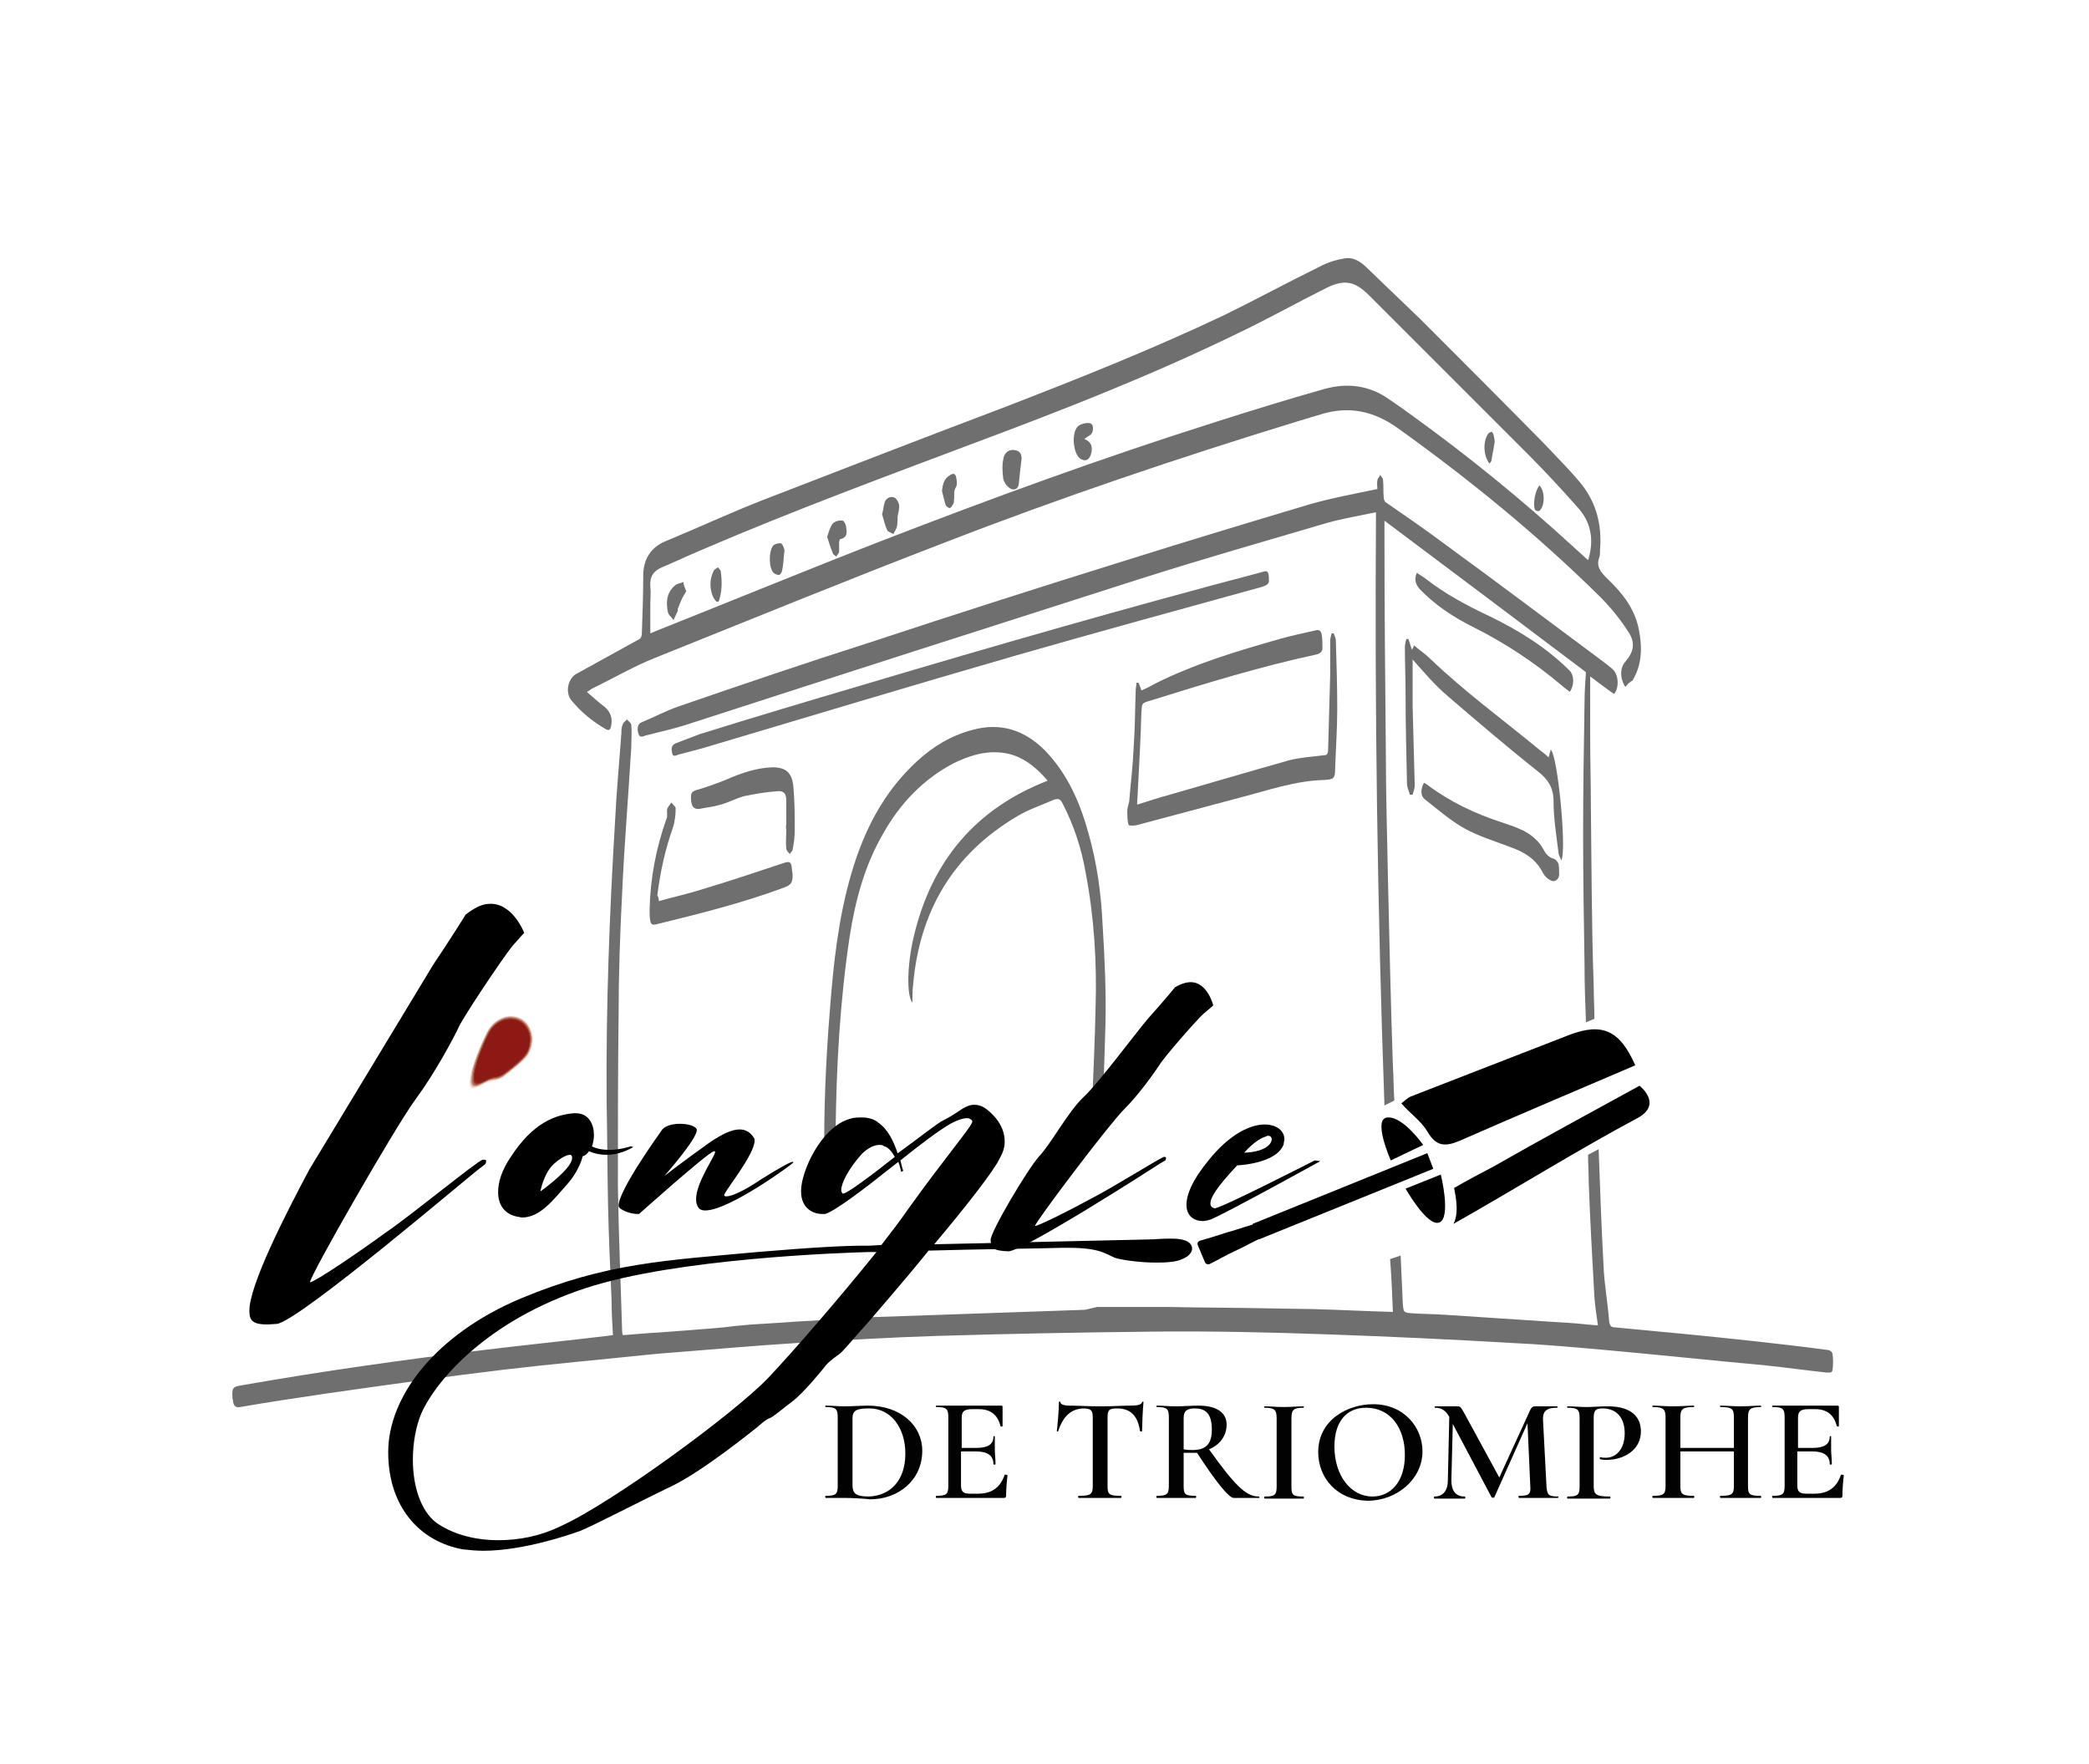
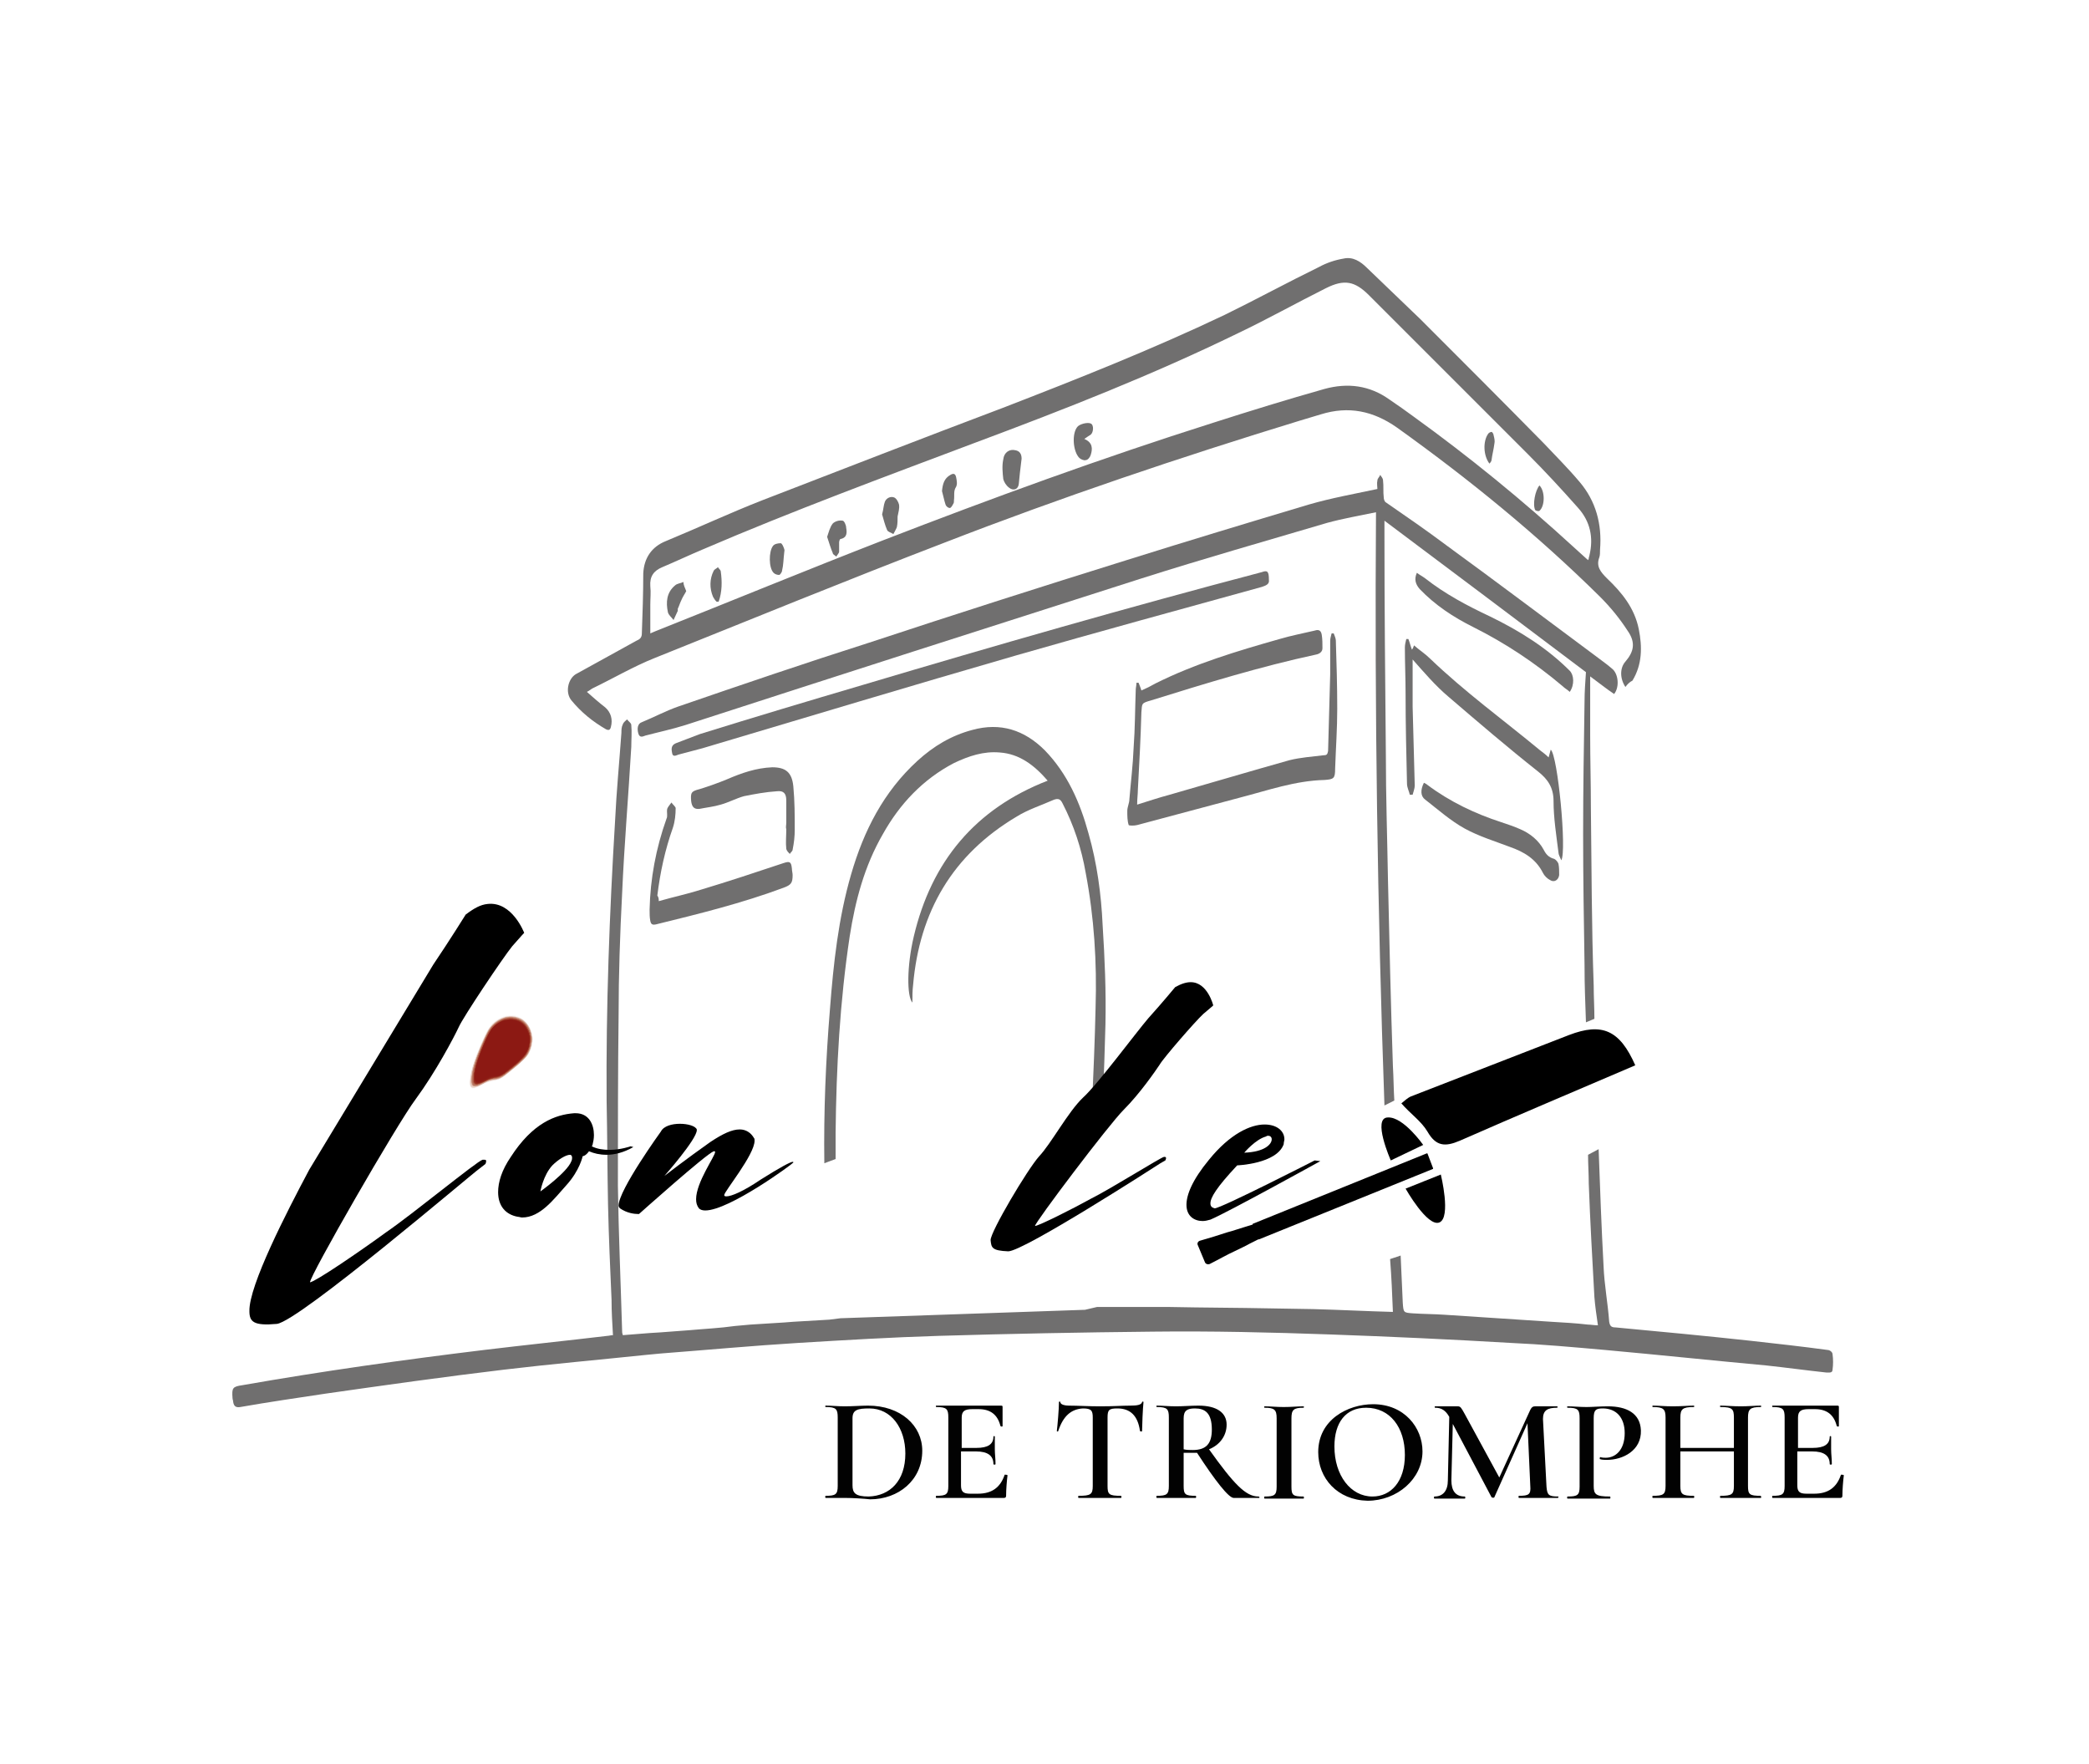
<svg xmlns="http://www.w3.org/2000/svg" version="1.1" id="Calque_1" x="0px" y="0px" viewBox="0 0 296.5 250.4" xml:space="preserve">
  <g id="XMLID_1_">
    <g id="XMLID_419_" opacity="0.99">
      <path id="XMLID_00000181079852592058050010000010795375586951786634_" d="M119.9,212.6c-1,0-2,0-2.7,0c-0.1,0-0.1-0.3,0-0.3 c1.4,0,1.7-0.2,1.7-1.4v-9.7c0-1.2-0.2-1.5-1.7-1.5c-0.1,0-0.1-0.2,0-0.2c0.8,0,1.7,0.1,2.7,0.1c1.1,0,2.4-0.1,3.3-0.1 c4.6,0,7.7,2.8,7.7,6.4c0,4.2-3.4,6.9-7.4,6.9C122.6,212.7,121,212.6,119.9,212.6z M128.5,206.3c0-3.6-2-6.4-5.1-6.4 c-1.7,0-2.4,0.2-2.4,1.4v9.5c0,1.1,0.4,1.6,2.3,1.6C126.3,212.3,128.5,210.2,128.5,206.3z" />
      <path id="XMLID_00000045605513827584801070000009638549378900415401_" d="M143,209.4c-0.1,0.8-0.2,2-0.2,2.9 c0,0.2-0.1,0.3-0.3,0.3h-9.6c-0.1,0-0.1-0.3,0-0.3c1.4,0,1.7-0.2,1.7-1.4v-9.7c0-1.2-0.2-1.5-1.7-1.5c-0.1,0-0.1-0.2,0-0.2h9.2 c0.2,0,0.2,0.1,0.2,0.2l0,2.7c0,0.1-0.2,0.1-0.3,0c-0.4-1.6-1.4-2.4-3.1-2.4h-0.9c-1.1,0-1.5,0.3-1.5,1.2v4.3h2.1 c1.6,0,2.4-0.5,2.4-1.6c0-0.1,0.2-0.1,0.2,0c0,0.9,0,1.3,0,1.8c0,0.7,0.1,1.3,0.1,2.1c0,0.1-0.3,0.1-0.3,0c0-1.2-0.8-1.8-2.5-1.8 h-2.1v4.8c0,0.9,0.3,1.2,1.3,1.2h1.1c2,0,3.2-0.9,3.8-2.7C142.7,209.3,143,209.3,143,209.4z" />
      <path id="XMLID_00000056402135785691174310000016363180191864191111_" d="M150.2,203.1c0,0.1-0.2,0.1-0.2,0 c0.1-0.8,0.3-3.1,0.3-4.1c0-0.1,0.2-0.1,0.2,0c0,0.4,0.8,0.5,1.2,0.5c1.3,0,2.8,0.1,4.4,0.1c2.1,0,3.1-0.1,4.3-0.1 c1,0,1.6-0.1,1.7-0.5c0-0.1,0.2-0.1,0.2,0c-0.1,0.9-0.2,3.4-0.2,4.1c0,0.1-0.2,0.1-0.3,0c-0.3-2.2-1.4-3.2-3.2-3.2 c-1.2,0-1.4,0.2-1.4,1.3v9.7c0,1.2,0.2,1.4,1.9,1.4c0.1,0,0.1,0.3,0,0.3c-0.8,0-1.8,0-3,0c-1.1,0-2.2,0-3,0c-0.1,0-0.1-0.3,0-0.3 c1.7,0,2-0.2,2-1.4v-9.7c0-1-0.2-1.3-1.4-1.3C152,200,150.9,201,150.2,203.1z" />
      <path id="XMLID_00000150084421314350614430000017088409609781296280_" d="M178.7,212.6h-3.6c-0.7,0-2.6-2.4-5.2-6.4 c-0.2,0-0.5,0-0.8,0c-0.4,0-0.8,0-1.1,0v4.7c0,1.2,0.2,1.4,1.7,1.4c0.1,0,0.1,0.3,0,0.3c-0.8,0-1.7,0-2.8,0c-1,0-2,0-2.7,0 c-0.1,0-0.1-0.3,0-0.3c1.4,0,1.7-0.2,1.7-1.4v-9.7c0-1.2-0.2-1.5-1.7-1.5c-0.1,0-0.1-0.2,0-0.2c0.8,0,1.7,0.1,2.7,0.1 c1,0,2.2-0.1,3.2-0.1c2.6,0,4,1,4,2.7c0,1.6-1,2.9-2.5,3.5c3.5,4.9,5.2,6.7,7,6.7C178.8,212.4,178.8,212.6,178.7,212.6z M169.3,205.8c1.9,0,2.7-0.9,2.7-2.9c0-2.4-1-3-2.4-3c-1.1,0-1.6,0.3-1.6,1.4v4.4C168.4,205.8,168.9,205.8,169.3,205.8z" />
      <path id="XMLID_00000116941105524563011450000011257733971601541310_" d="M185,212.4c0.1,0,0.1,0.3,0,0.3c-0.8,0-1.7,0-2.8,0 c-1,0-2,0-2.7,0c-0.1,0-0.1-0.3,0-0.3c1.4,0,1.7-0.2,1.7-1.4v-9.7c0-1.2-0.3-1.5-1.7-1.5c-0.1,0-0.1-0.2,0-0.2 c0.8,0,1.7,0.1,2.7,0.1c1.1,0,2-0.1,2.8-0.1c0.1,0,0.1,0.2,0,0.2c-1.4,0-1.7,0.3-1.7,1.5v9.7C183.3,212.2,183.5,212.4,185,212.4z" />
      <path id="XMLID_00000014603287815286723600000004515666534676784063_" d="M187.1,206.1c0-4.6,4.2-6.8,7.8-6.8c4.4,0,7,3.3,7,6.7 c0,3.9-3.6,7-7.8,7C189.8,212.9,187.1,209.8,187.1,206.1z M199.4,206.5c0-3.9-2.1-6.7-5.5-6.7c-2.9,0-4.5,2.1-4.5,5.5 c0,4.1,2.3,7.1,5.4,7.1C197.4,212.4,199.4,210.3,199.4,206.5z" />
      <path id="XMLID_00000141414640712397723360000000774076044964569986_" d="M221.1,212.6c-0.8,0-1.7,0-2.8,0c-1,0-1.9,0-2.7,0 c-0.1,0-0.1-0.3,0-0.3c1.4,0,1.7-0.2,1.6-1.4l-0.4-8.9l-4.7,10.5c0,0.1-0.3,0.1-0.4,0l-5.5-10.4l-0.2,8c0,1.5,0.6,2.3,1.9,2.3 c0.1,0,0.1,0.3,0,0.3c-0.6,0-1.3,0-2.1,0c-0.9,0-1.6,0-2.2,0c-0.1,0-0.1-0.3,0-0.3c1.2,0,1.9-0.8,1.9-2.3l0.2-9 c-0.5-0.9-1.1-1.3-2-1.3c-0.1,0-0.1-0.2,0-0.2c0.6,0,1.3,0,1.7,0c0.7,0,1.2,0,1.5,0c0.4,0,0.5,0.2,1,1.1l4.9,9l4.4-9.6 c0.2-0.4,0.4-0.5,0.7-0.5c0.2,0,0.6,0,1,0c0.9,0,1.4,0,2.1,0c0.1,0,0.1,0.2,0,0.2c-1.4,0-2,0.4-2,1.6l0.5,9.6 c0.1,1.2,0.3,1.4,1.7,1.4C221.2,212.4,221.2,212.6,221.1,212.6z" />
      <path id="XMLID_00000111890941448522837070000013155649260398414208_" d="M228.5,212.4c0.1,0,0.1,0.3,0,0.3c-1,0-2,0-3.3,0 c-1,0-2,0-2.7,0c-0.1,0-0.1-0.3,0-0.3c1.4,0,1.7-0.2,1.7-1.4v-9.7c0-1.2-0.2-1.5-1.7-1.5c-0.1,0-0.1-0.2,0-0.2 c0.8,0,1.7,0.1,2.7,0.1c0.7,0,2-0.1,3-0.1c2.7,0,4.6,1,4.7,3.4c0.1,2.9-2.6,4.2-4.8,4.2c-0.3,0-0.7,0-1-0.1c-0.1,0,0-0.3,0-0.3 c0.3,0.1,0.6,0.1,0.8,0.1c1.4,0,2.7-1.1,2.7-3.5c0-2.2-1.2-3.5-3.1-3.5c-1,0-1.3,0.2-1.3,1.4v9.6 C226.2,212.1,226.5,212.4,228.5,212.4z" />
      <path id="XMLID_00000090260991097348549590000009929171526177460392_" d="M249.9,212.6c-0.8,0-1.8,0-2.8,0c-1.3,0-2.2,0-2.9,0 c-0.1,0-0.1-0.3,0-0.3c1.6,0,1.9-0.2,1.9-1.4v-4.9h-7.6v4.9c0,1.2,0.3,1.4,1.9,1.4c0.1,0,0.1,0.3,0,0.3c-0.8,0-1.7,0-3,0 c-1,0-2,0-2.8,0c-0.1,0-0.1-0.3,0-0.3c1.5,0,1.8-0.2,1.8-1.4v-9.7c0-1.2-0.3-1.5-1.8-1.5c-0.1,0-0.1-0.2,0-0.2 c0.8,0,1.7,0.1,2.8,0.1c1.3,0,2.2-0.1,3-0.1c0.1,0,0.1,0.2,0,0.2c-1.6,0-1.9,0.3-1.9,1.5v4.3h7.6v-4.3c0-1.2-0.2-1.5-1.9-1.5 c-0.1,0-0.1-0.2,0-0.2c0.7,0,1.7,0.1,2.9,0.1c1,0,2.1-0.1,2.8-0.1c0.1,0,0.1,0.2,0,0.2c-1.5,0-1.8,0.3-1.8,1.5v9.7 c0,1.2,0.2,1.4,1.8,1.4C250,212.4,250,212.6,249.9,212.6z" />
      <path id="XMLID_00000114792141309257958390000001309301006434623132_" d="M261.7,209.4c-0.1,0.8-0.2,2-0.2,2.9 c0,0.2-0.1,0.3-0.3,0.3h-9.6c-0.1,0-0.1-0.3,0-0.3c1.4,0,1.7-0.2,1.7-1.4v-9.7c0-1.2-0.2-1.5-1.7-1.5c-0.1,0-0.1-0.2,0-0.2h9.2 c0.2,0,0.2,0.1,0.2,0.2l0,2.7c0,0.1-0.2,0.1-0.3,0c-0.4-1.6-1.4-2.4-3.1-2.4h-0.9c-1.1,0-1.5,0.3-1.5,1.2v4.3h2.1 c1.6,0,2.4-0.5,2.4-1.6c0-0.1,0.2-0.1,0.2,0c0,0.9,0,1.3,0,1.8c0,0.7,0.1,1.3,0.1,2.1c0,0.1-0.3,0.1-0.3,0c0-1.2-0.8-1.8-2.5-1.8 h-2.1v4.8c0,0.9,0.3,1.2,1.3,1.2h1.1c2,0,3.2-0.9,3.8-2.7C261.4,209.3,261.7,209.3,261.7,209.4z" />
    </g>
    <path id="XMLID_252_" fill="#706F6F" d="M180.3,154.3 M225.1,145.1c-0.1-3.2-0.2-4.9-0.2-8.1c-0.1-6.2-0.2-12.4-0.2-18.6 c0-6.3,0.1-12.6,0.2-18.8c0-1.4,0.1-2.7,0.2-4.2c-9.4-7.1-19-14.3-28.6-21.5c0,0.5,0,1,0,1.6c0,10.5,0.1,21.1,0.2,31.6 c0,5.9,0.2,11.9,0.3,17.8c0.2,8.8,0.4,17.6,0.7,26.4c0.1,1.7,0.1,3.3,0.2,4.9l-1.4,0.7c-1-28-1.4-56.2-1.2-84.2 c-2.4,0.5-4.7,0.9-6.9,1.5c-8.8,2.6-17.6,5.1-26.4,7.9c-21.6,6.9-43.1,13.8-64.7,20.8c-1.9,0.6-3.8,1-5.7,1.5 c-0.3,0.1-0.8,0.4-1-0.3c-0.2-0.7-0.1-1.4,0.5-1.6c1.7-0.7,3.4-1.6,5.1-2.2c9-3.1,18.1-6.2,27.2-9.1c12.1-4,24.3-7.9,36.5-11.7 c8.6-2.7,17.2-5.3,25.9-7.9c3.1-0.9,6.4-1.5,9.7-2.2c0-0.3-0.1-0.8,0-1.2c0-0.3,0.3-0.5,0.4-0.8c0.2,0.3,0.4,0.5,0.4,0.8 c0.1,0.8,0,1.6,0.1,2.4c0,0.2,0.1,0.6,0.3,0.7c2.9,2,5.8,4,8.6,6.1c7,5.1,13.9,10.3,20.9,15.5c0.9,0.7,1.8,1.3,2.6,2 c0.9,0.7,1.1,2.6,0.3,3.6c-1.2-0.8-2.3-1.7-3.4-2.5c0,2.8,0,5.6,0,8.4c0,3.4,0.1,6.8,0.1,10.2c0.1,8.4,0.1,16.9,0.4,25.3 c0,1.6,0.1,3.1,0.1,4.7L225.1,145.1z M155,156.8c0.2-4.6,0.4-9.2,0.5-13.8c0.2-6.4-0.2-12.8-1.4-19.1c-0.6-3.5-1.7-6.8-3.3-9.9 c-0.3-0.6-0.6-0.7-1.2-0.5c-1.8,0.8-3.7,1.4-5.3,2.4c-9.1,5.4-13.8,13.5-14.7,23.9c-0.1,0.8-0.1,1.6-0.1,2.5 c-0.8-0.9-0.8-5.2,0.2-9.4c2.5-10.6,8.7-18.1,19-22.1c-1.9-2.2-4-3.8-6.8-4c-2.3-0.2-4.4,0.5-6.5,1.5c-4.4,2.3-7.7,5.8-10.1,10.1 c-2.6,4.5-3.9,9.4-4.7,14.5c-1.4,9.3-1.9,18.6-2,27.9c0,1.2,0,2.5,0,3.7l-1.6,0.6c-0.1-7.3,0.2-14.6,0.8-21.9 c0.5-6.5,1.2-12.9,3-19.1c1.8-6.2,4.6-11.7,9.4-16.1c2.3-2.1,4.8-3.6,7.8-4.4c4-1.1,7.4,0,10.3,2.9c3.2,3.3,5,7.4,6.2,11.8 c1.2,4.2,1.8,8.6,2,13c0.3,4.7,0.5,9.4,0.4,14.1c-0.1,3.6-0.2,7.2-0.4,10.7L155,156.8z M155.7,185.5c2.9,0,5.7,0,8.5,0l1.8,0 c4.8,0.1,9.6,0.1,14.4,0.2l6,0.1c3.8,0.1,7.5,0.3,11.3,0.4c-0.1-2.5-0.2-5-0.4-7.5l1.5-0.5c0.1,2.2,0.2,4.5,0.3,6.7 c0.1,1.4,0.1,1.4,1.4,1.5c1.5,0.1,3,0.1,4.5,0.2l15.2,1c1.7,0.1,3.5,0.2,5.2,0.4c0.4,0,0.9,0.1,1.4,0.1c-0.2-1.4-0.4-2.7-0.5-4 c-0.3-5.4-0.6-10.7-0.8-16.1c0-1.4-0.1-2.7-0.1-4.1l1.5-0.8c0.2,5.5,0.4,11.1,0.7,16.6c0.1,2.6,0.6,5.2,0.8,7.9 c0.1,0.6,0.3,0.8,0.9,0.8c6.4,0.6,12.8,1.2,19.2,1.9c3.6,0.4,7.2,0.8,10.9,1.3c0.3,0,0.7,0.3,0.7,0.6c0.1,0.7,0.1,1.5,0,2.2 c0,0.5-0.5,0.4-0.9,0.4c-2.8-0.3-5.7-0.7-8.5-1c-7.6-0.7-15.2-1.5-22.9-2.2c-4.5-0.4-8.9-0.8-13.4-1c-8.5-0.5-17.1-0.9-25.6-1.2 c-8.4-0.3-16.8-0.5-25.2-0.4c-10.1,0.1-20.3,0.3-30.4,0.6c-6.6,0.2-13.3,0.6-19.9,1c-6.5,0.4-13,1-19.5,1.5l-2.1,0.2 c-6.7,0.7-13.5,1.3-20.2,2.1c-8.4,1-16.9,2.2-25.3,3.4c-4,0.6-8.1,1.2-12.1,1.9c-0.6,0.1-0.9-0.1-1-0.7c0-0.2-0.1-0.4-0.1-0.6 c-0.1-1.4,0-1.6,1.4-1.8c11.4-2,22.8-3.6,34.3-5c5.8-0.7,11.6-1.3,17.5-2c0.2,0,0.5-0.1,0.8-0.1c-0.1-1.7-0.2-3.3-0.2-5 c-0.2-4.5-0.4-9-0.5-13.5c-0.1-4.9-0.1-9.8-0.2-14.7c-0.1-13.3,0.4-26.6,1.2-39.8c0.2-4.2,0.6-8.3,0.9-12.5c0-0.4,0-0.8,0.2-1.2 c0.1-0.3,0.4-0.5,0.6-0.7c0.2,0.3,0.6,0.5,0.6,0.8c0.1,1,0,2.1,0,3.1c-0.4,6.9-1,13.9-1.3,20.8c-0.3,5.8-0.5,11.6-0.5,17.3 c-0.1,8.1-0.1,16.1-0.1,24.2c0.1,6.9,0.4,13.7,0.6,20.6c0,0.2,0,0.3,0.1,0.6c1.3-0.1,2.5-0.2,3.8-0.3l1.6-0.1 c1.3-0.1,2.7-0.2,4-0.3c2.2-0.2,4.4-0.3,6.5-0.6l2.2-0.2c1.6-0.1,3.2-0.2,4.8-0.3l1.3-0.1c1.7-0.1,3.4-0.2,5.1-0.3l1.6-0.2 c11.6-0.4,23.1-0.8,34.7-1.2L155.7,185.5z" />
    <path id="XMLID_240_" fill="#706F6F" d="M230.7,97.5c-0.8-1.2-0.8-2.7,0-3.6c1.2-1.4,1.5-2.7,0.3-4.4c-1.1-1.7-2.4-3.3-3.9-4.8 c-8.9-8.8-18.6-16.7-28.8-24c-3.4-2.4-6.9-3.1-10.8-1.9c-1,0.3-2,0.6-3,0.9c-17,5.2-33.9,10.9-50.4,17.3 c-13.8,5.3-27.5,10.9-41.2,16.4c-3,1.2-5.9,2.9-8.8,4.3c-0.2,0.1-0.4,0.3-0.8,0.5c0.9,0.8,1.7,1.5,2.6,2.2c0.8,0.7,1.1,1.7,0.8,2.8 c-0.1,0.4-0.3,0.5-0.7,0.3c-1.9-1.1-3.5-2.4-4.9-4.1c-0.9-1.1-0.5-3,0.6-3.7c2.9-1.6,5.8-3.2,8.7-4.8c0.5-0.2,0.7-0.5,0.7-1 c0.1-2.8,0.2-5.6,0.2-8.5c0.1-2.2,1.2-3.8,3.2-4.6c4.6-1.9,9.1-4,13.7-5.8c11.4-4.4,22.7-8.8,34.1-13.1 c10.6-4.1,21.2-8.3,31.5-13.2c4.5-2.2,8.9-4.6,13.4-6.8c1.1-0.6,2.3-1,3.5-1.2c1.3-0.3,2.4,0.4,3.3,1.3c2.5,2.4,5.1,4.9,7.6,7.3 c5.8,5.8,11.7,11.7,17.5,17.6c1.7,1.8,3.5,3.6,5.1,5.5c2.3,2.7,3.2,6,2.9,9.6c0,0.4,0,0.8-0.1,1.1c-0.5,1.3,0.2,2.1,1.1,3 c2.1,2,3.9,4.2,4.5,7.2c0.5,2.5,0.5,5-0.9,7.3C231.3,96.8,231,97.1,230.7,97.5z M225.4,79.5c0.1-0.2,0.1-0.2,0.1-0.3 c0-0.1,0.1-0.3,0.1-0.4c0.6-2.5,0.1-4.8-1.6-6.7c-2.3-2.6-4.7-5.2-7.2-7.7c-7.5-7.5-15-15-22.5-22.5c-2-2-3.5-2.3-6.1-1 c-4.2,2.1-8.3,4.4-12.5,6.4c-12.1,5.9-24.6,10.8-37.2,15.5c-13,4.9-26,9.7-38.8,15.2c-1.9,0.8-3.8,1.7-5.7,2.5 c-1.2,0.5-1.8,1.3-1.7,2.7c0.1,0.9,0,1.7,0,2.6c0,1.4,0,2.7,0,4.1c0.2-0.1,0.5-0.2,0.7-0.3c10.8-4.3,21.5-8.7,32.3-12.9 c15.5-6,31.1-11.7,46.9-16.7c5.3-1.7,10.5-3.3,15.8-4.8c3.3-0.9,6.4-0.5,9.2,1.5c1.2,0.8,2.3,1.6,3.4,2.4 c7.9,5.7,15.5,11.9,22.7,18.5C224.1,78.3,224.7,78.9,225.4,79.5z" />
    <path id="XMLID_236_" fill="#706F6F" d="M161.4,114.2c1.6-0.5,3.1-1,4.6-1.4c5.6-1.6,11.3-3.3,17-4.9c1.6-0.4,3.2-0.5,4.8-0.7 c0.5,0,0.6-0.1,0.7-0.6c0.1-3.6,0.2-7.3,0.3-10.9c0-1.6,0-3.1,0-4.7c0-0.4,0.1-0.7,0.2-1.1c0.1,0,0.2,0,0.3,0 c0.1,0.3,0.3,0.7,0.3,1c0.1,3.2,0.2,6.4,0.2,9.7c0,2.8-0.2,5.6-0.3,8.5c0,1.4-0.2,1.5-1.5,1.6c-4.2,0.1-8.1,1.5-12,2.5 c-4.9,1.3-9.7,2.6-14.6,3.9c-0.4,0.1-1.1,0.1-1.2,0c-0.2-0.6-0.2-1.3-0.2-2c0-0.6,0.3-1.1,0.3-1.7c0.2-2.4,0.5-4.8,0.6-7.3 c0.2-2.7,0.2-5.5,0.3-8.2c0-0.3,0.1-0.6,0.1-1c0.1,0,0.2,0,0.3,0c0.1,0.3,0.3,0.7,0.4,1.1c0.7-0.3,1.3-0.6,2-1 c5.6-2.8,11.6-4.6,17.6-6.3c1.7-0.5,3.3-0.8,5-1.2c0.6-0.2,0.9,0,1,0.6c0.1,0.6,0.1,1.3,0.1,1.9c0,0.5-0.4,0.8-0.9,0.9 c-7.9,1.7-15.7,4.1-23.4,6.5c-1.4,0.4-1.3,0.4-1.4,1.7c-0.1,3.7-0.3,7.3-0.5,11C161.5,112.7,161.4,113.4,161.4,114.2z" />
    <path id="XMLID_232_" fill="#706F6F" d="M180.1,82.3c0.1,0.6-0.4,0.8-1,1c-11.6,3.2-23.3,6.4-34.8,9.7 c-14.9,4.3-29.8,8.8-44.6,13.2c-1.1,0.3-2.3,0.6-3.4,0.9c-0.3,0.1-0.8,0.4-0.9-0.2c-0.1-0.5-0.2-1.1,0.5-1.4 c1.1-0.4,2.3-0.9,3.4-1.3c7.7-2.4,15.4-4.7,23.2-7c18.8-5.6,37.6-11,56.6-16C179.9,80.9,180.1,81.1,180.1,82.3z" />
    <path id="XMLID_228_" fill="#706F6F" d="M93.5,127.9c2.1-0.6,4-1,5.9-1.6c4-1.2,7.9-2.5,11.8-3.8c0.9-0.3,1.1-0.2,1.2,0.8 c0,0.3,0.1,0.6,0.1,0.9c0,1.1-0.2,1.4-1.3,1.8c-5.9,2.2-12,3.7-18.1,5.2c-0.5,0.1-0.7,0-0.8-0.5c-0.1-0.5-0.1-1-0.1-1.6 c0.1-4.4,0.9-8.7,2.4-12.9c0.2-0.4,0-0.9,0.1-1.4c0.1-0.3,0.4-0.6,0.6-0.9c0.2,0.3,0.6,0.6,0.6,0.8c0,0.9-0.1,1.9-0.4,2.8 c-1.1,3.1-1.8,6.3-2.2,9.6C93.5,127.4,93.5,127.6,93.5,127.9z" />
    <path id="XMLID_226_" fill="#706F6F" d="M111.6,116.8c0-1.1,0-2.1,0-3.2c0-1-0.4-1.4-1.3-1.3c-1.6,0.1-3.2,0.4-4.7,0.7 c-1.1,0.3-2.2,0.9-3.3,1.2c-1,0.3-2,0.4-3,0.6c-0.8,0.1-1.1-0.3-1.2-1.1c-0.1-1.2,0-1.4,1.2-1.7c1.3-0.4,2.7-0.9,3.9-1.4 c2.1-0.9,4.1-1.6,6.4-1.7c1.9,0,2.8,0.7,3,2.7c0.2,2.1,0.2,4.2,0.2,6.2c0,0.9-0.1,1.8-0.3,2.8c0,0.2-0.3,0.4-0.4,0.6 c-0.2-0.2-0.4-0.4-0.5-0.7c-0.1-0.9,0-1.9,0-2.8C111.5,117.4,111.6,117.1,111.6,116.8C111.6,116.8,111.6,116.8,111.6,116.8z" />
    <path id="XMLID_224_" fill="#706F6F" d="M200.5,93.6c0,2.3,0,4.5,0,6.7c0.1,3.7,0.2,7.5,0.3,11.2c0,0.4-0.2,0.9-0.3,1.3 c-0.1,0-0.3,0-0.4,0c-0.1-0.5-0.4-1-0.4-1.6c-0.1-4.2-0.2-8.4-0.2-12.7c0-2.2-0.1-4.4-0.1-6.6c0-0.4,0.1-0.8,0.2-1.2 c0.1,0,0.2,0,0.3,0c0.2,0.5,0.3,1,0.5,1.5c0.1-0.1,0.2-0.3,0.3-0.6c0.8,0.7,1.6,1.2,2.3,1.9c4.9,4.7,10.4,8.7,15.6,13 c0.4,0.3,0.8,0.6,1.2,1c0.1-0.4,0.2-0.7,0.3-1.1c1,0.8,2.3,14.4,1.5,15.7c-0.2-0.5-0.4-0.8-0.4-1.1c-0.3-2.4-0.7-4.9-0.7-7.3 c0-1.9-0.8-3.1-2.2-4.2c-4.3-3.4-8.5-7-12.7-10.6C203.7,97.3,202.1,95.4,200.5,93.6z" />
    <path id="XMLID_209_" fill="#706F6F" d="M222.8,98.2c-0.3-0.3-0.7-0.5-1-0.8c-3.9-3.3-8.1-6.1-12.7-8.4c-2.8-1.4-5.4-3.1-7.6-5.4 c-0.6-0.7-0.8-1.4-0.4-2.3c0.4,0.3,0.8,0.5,1.2,0.8c2.8,2.2,6,3.9,9.2,5.4c4.1,2,8,4.4,11.3,7.7C223.4,95.8,223.5,97.2,222.8,98.2z " />
    <path id="XMLID_207_" fill="#706F6F" d="M202.1,111.1c0.2,0.1,0.4,0.2,0.5,0.3c3.2,2.4,6.8,4.1,10.5,5.3c0.9,0.3,1.8,0.6,2.7,1 c1.4,0.6,2.6,1.6,3.3,2.9c0.3,0.6,0.7,1.1,1.5,1.3c0.2,0.1,0.5,0.4,0.6,0.7c0.1,0.5,0.1,1,0.1,1.6c-0.1,0.7-0.7,1.1-1.3,0.7 c-0.4-0.2-0.8-0.6-1-1c-1-2-2.7-3-4.7-3.7c-2.1-0.8-4.4-1.5-6.4-2.6c-2-1.1-3.8-2.7-5.6-4.1C201.6,113,201.6,112.1,202.1,111.1z" />
    <path id="XMLID_201_" fill="#706F6F" d="M145,65.1c-0.2,1.5-0.3,2.6-0.4,3.6c-0.1,0.8-0.8,1-1.4,0.5c-0.4-0.3-0.7-0.8-0.8-1.2 c-0.1-0.9-0.2-1.9,0-2.8c0.1-1,0.9-1.5,1.7-1.3C144.7,64,145,64.4,145,65.1z" />
    <path id="XMLID_199_" fill="#706F6F" d="M153.9,62.3c1.2,0.5,1.2,1.4,0.9,2.3c-0.1,0.3-0.4,0.7-0.7,0.7c-0.2,0.1-0.7-0.1-0.9-0.3 c-0.9-0.9-1.1-3.4-0.3-4.4c0.3-0.4,1.4-0.7,1.9-0.5c0.5,0.2,0.4,1.3,0,1.6C154.5,61.9,154.3,62,153.9,62.3z" />
    <path id="XMLID_197_" fill="#706F6F" d="M125.2,73c0.2-0.7,0.2-1.3,0.4-1.8c0.2-0.5,0.8-0.8,1.3-0.6c0.3,0.1,0.6,0.6,0.7,1 c0.1,0.6-0.1,1.1-0.2,1.7c0,0.5,0,1-0.1,1.5c-0.1,0.3-0.3,0.6-0.5,1c-0.3-0.2-0.8-0.3-0.9-0.6C125.6,74.5,125.4,73.7,125.2,73z" />
    <path id="XMLID_195_" fill="#706F6F" d="M117.4,76.2c0.2-0.6,0.4-1.4,0.8-1.9c0.3-0.3,0.9-0.5,1.4-0.4c0.2,0,0.5,0.6,0.5,1 c0.1,0.6,0.2,1.4-0.8,1.6c-0.1,0-0.2,0.3-0.2,0.5c0,0.4,0,0.8,0,1.3c0,0.2-0.3,0.5-0.4,0.7c-0.2-0.2-0.5-0.3-0.5-0.5 C117.9,77.8,117.7,77.1,117.4,76.2z" />
    <path id="XMLID_193_" fill="#706F6F" d="M97.4,83.9c-0.2,0.4-0.5,0.8-0.7,1.3c-0.2,0.4-0.3,0.8-0.5,1.2c0,0.1,0,0.2,0,0.3 c-0.2,0.4-0.4,0.9-0.6,1.3c-0.3-0.4-0.7-0.7-0.8-1.1c-0.3-1.4-0.2-2.8,1-3.8c0.3-0.3,0.8-0.3,1.2-0.5C97,83,97.2,83.4,97.4,83.9z" />
    <path id="XMLID_189_" fill="#706F6F" d="M111.3,78.5c-0.1,0.8-0.1,1.7-0.3,2.5c0,0.2-0.3,0.6-0.4,0.6c-0.3,0-0.6-0.1-0.8-0.3 c-0.7-0.7-0.7-3-0.1-3.8c0.2-0.3,0.7-0.4,1.1-0.4c0.2,0,0.4,0.5,0.5,0.8C111.4,78.1,111.3,78.3,111.3,78.5z" />
    <path id="XMLID_187_" fill="#706F6F" d="M133.7,69.7c0.1-1,0.3-1.8,1.2-2.3c0.5-0.3,0.7-0.1,0.8,0.3c0.1,0.5,0.2,1,0,1.4 c-0.4,0.6-0.2,1.2-0.3,1.9c0,0.2,0,0.4-0.1,0.5c-0.1,0.2-0.3,0.6-0.5,0.6c-0.2,0-0.5-0.2-0.6-0.5C134,71,133.9,70.4,133.7,69.7z" />
    <path id="XMLID_179_" fill="#706F6F" d="M101.7,85.4c-0.2-0.2-0.4-0.5-0.5-0.7c-0.5-1.2-0.5-2.5,0.1-3.7c0.1-0.2,0.4-0.3,0.6-0.5 c0.1,0.2,0.4,0.4,0.4,0.6c0.2,1.4,0.2,2.9-0.3,4.3C101.9,85.4,101.8,85.4,101.7,85.4z" />
    <path id="XMLID_177_" fill="#706F6F" d="M211.4,65.8c-0.9-1.2-0.9-3.2-0.2-4.2c0.1-0.2,0.4-0.3,0.5-0.3c0.1,0,0.3,0.3,0.3,0.5 c0.1,0.4,0.2,0.8,0.1,1.2c-0.1,0.8-0.3,1.5-0.4,2.3C211.7,65.4,211.6,65.6,211.4,65.8z" />
    <path id="XMLID_174_" fill="#706F6F" d="M218.5,68.9c0.8,0.8,0.8,2.9,0,3.6c-0.1,0.1-0.5,0-0.6-0.1 C217.5,71.6,217.9,69.6,218.5,68.9z" />
    <path id="XMLID_171_" d="M80.4,168.2c-1.8,2-3.7,4.6-6.3,4.6c-0.2,0-0.4-0.1-0.6-0.1c-1.7-0.3-2.8-1.5-2.8-3.5c0-1.4,0.5-3.1,1.8-5 c3.1-4.8,6.3-6,9-6.2h0.2c1.9,0,2.6,1.6,2.6,3.1c0,0.5-0.1,1-0.2,1.4l-0.1,0.2c0.8,0.4,1.7,0.5,2.5,0.5c1.6,0,3-0.5,3-0.5l0.4,0.1 c-1.4,0.8-2.7,1.1-3.8,1.1c-1,0-1.8-0.2-2.5-0.5c-0.5,0.7-0.9,0.7-0.9,0.7S82.3,166.1,80.4,168.2z M81.1,164.8 c0.1-0.2,0.1-0.4,0.1-0.5c0-0.2-0.1-0.4-0.3-0.4c-0.6,0-1.7,0.7-2.5,1.5c-1.3,1.4-1.7,3.7-1.7,3.7S80.5,166.4,81.1,164.8z" />
    <path id="XMLID_169_" d="M96.5,159.5c1.1,0,2.2,0.3,2.4,0.8v0.1c0,1.3-4.6,6.5-4.6,6.5s3.1-2.4,6.5-4.8c1.8-1.2,3.1-1.8,4.2-1.8 c0.9,0,1.6,0.5,2,1.2c0.1,0.1,0.1,0.2,0.1,0.4c0,2-4.3,7.2-4.3,7.7v0.1c0.1,0.1,0.2,0.1,0.3,0.1c0.7,0,2.4-0.7,4.9-2.4 c2.7-1.7,4.2-2.5,4.5-2.5c0.1,0,0.1,0,0.1,0.1c-0.1,0.2-9.1,6.8-12.5,6.8c-0.4,0-0.7-0.1-0.9-0.3c-0.3-0.4-0.4-0.8-0.4-1.3 c0-2.4,2.7-6.1,2.7-6.7c0-0.1-0.1-0.1-0.1-0.1h-0.1c-1.1,0.4-10.6,8.9-10.6,8.9h-0.2c-0.4,0-1.5-0.1-2.5-0.8 c-0.1-0.1-0.2-0.2-0.2-0.4c0-2.2,6-10.5,6-10.5C94.2,159.8,95.4,159.5,96.5,159.5z" />
    <path id="XMLID_166_" d="M171.8,170.8c0,0.5,0.3,0.6,0.6,0.7c0.9,0,14.2-6.8,14.2-6.8l0.8,0.1c0,0-13.2,7.3-15.6,8.3 c-0.4,0.1-0.7,0.2-1.1,0.2c-1.2,0-2.3-0.7-2.3-2.3c0-1.4,0.8-3.5,3.2-6.4c3-3.7,5.9-5,7.9-5c1.7,0,2.8,0.9,2.8,2.1 c0,0.2-0.1,0.4-0.1,0.7c-1,2.8-6.6,3-6.6,3C172.6,168.6,171.8,170,171.8,170.8z M180.5,161.7c0-0.3-0.2-0.5-0.5-0.5 c-0.1,0-0.2,0-0.3,0.1c-1.5,0.4-3.1,2.3-3.1,2.3C179.5,163.5,180.5,162.4,180.5,161.7z" />
    <path id="XMLID_165_" d="M232.1,151.2c-8.4,3.6-16.7,7.1-24.9,10.7c-2.1,0.9-3.4,0.8-4.6-1.3c-0.9-1.5-2.4-2.5-3.7-4 c0.5-0.4,0.9-0.8,1.4-1c7.5-2.9,14.9-5.8,22.4-8.7C227.4,145.1,229.9,146.2,232.1,151.2z" />
-     <path id="XMLID_164_" d="M206.3,173.7c8-4.5,18-10.7,26.1-15c3.7-2,0.3-4.6,0.3-4.6c-6.2,3.4-14.5,7.9-20.6,11.4 c-1.9,1-3.8,2-5.7,3.1C206.3,168.6,207.3,171.8,206.3,173.7z" />
    <path id="XMLID_163_" d="M204.5,166.7c0,0,1.5,6.1-0.2,6.8c-1.7,0.7-4.8-4.8-4.8-4.8L204.5,166.7z" />
    <path id="XMLID_162_" d="M202,162.5l-4.6,2.2c0,0-2.7-6.1-0.4-6.1C199.2,158.5,202,162.5,202,162.5z" />
    <path id="XMLID_160_" d="M169,139.4c2.4,0,3.2,3.3,3.2,3.3s-0.2,0.2-1.4,1.2c-1.1,1-5.7,6.3-6.2,7.2c-0.6,0.9-2.8,4.1-5.1,6.4 c-2.2,2.2-12.6,16-12.6,16.5c0.5,0,5.3-2.4,8-3.9c2.8-1.4,9.8-5.8,10.3-5.9h0.1c0.2,0,0.2,0.1,0.2,0.2c0,0.1-0.1,0.3-0.1,0.3 l-0.7,0.4c-0.6,0.4-19.4,12.5-21.6,12.5c-2.3-0.1-2.4-0.5-2.5-1.6c0-1.2,5.2-10,6.9-11.9c1.7-1.8,4.1-6.3,6.2-8.3 c2.1-1.9,7.5-9.2,9.3-11.3c1.9-2.1,3.8-4.4,3.8-4.4C167.7,139.6,168.4,139.4,169,139.4z" />
    <path id="XMLID_158_" d="M61.5,136.9c2.3-3.4,4.6-7.1,4.6-7.1c1.2-0.9,2.1-1.4,3.1-1.5c3.5-0.4,5.2,4.1,5.2,4.1s-0.3,0.3-1.7,1.9 c-1.3,1.6-7,10.1-7.6,11.5c-0.7,1.5-3.3,6.4-6.1,10.2c-2.7,3.6-15.1,25.2-15,26c0.8-0.1,7.1-4.4,10.8-7.1 c3.8-2.6,12.9-10.1,13.7-10.3l0.1,0c0.3,0,0.4,0,0.4,0.2c0,0.2-0.1,0.4-0.1,0.4l-0.9,0.7c-0.9,0.6-25.5,21.6-28.7,22 c-3.3,0.3-3.9-0.3-3.9-1.8c-0.1-3.6,5.3-14.1,8.5-20.1L61.5,136.9z" />
    <g id="XMLID_137_">
      <g id="XMLID_148_">
        <path id="XMLID_00000041978043522924131480000017877990435218401424_" d="M175.2,177.6c0.8-0.4,1.5-0.7,2.2-1.1 c0.4-0.2,0.8-0.4,1.2-0.6c0,0,0,0,0.1,0l24.7-10c0,0,0,0,0-0.1l-0.8-2.1c0,0,0,0-0.1,0l-24.7,10c0,0,0,0,0,0.1l0,0 c-0.4,0.1-0.9,0.3-1.3,0.4c-0.7,0.2-1.5,0.5-2.3,0.7c-1.2,0.4-2.5,0.8-3.9,1.2c-0.3,0.1-0.4,0.4-0.3,0.6l1,2.4 c0.1,0.3,0.4,0.4,0.7,0.3C172.9,178.8,174.1,178.1,175.2,177.6z" />
      </g>
      <g id="XMLID_138_">
        <g id="XMLID_146_">
          <image overflow="visible" width="38" height="26" id="XMLID_147_" transform="matrix(0.24 0 0 0.24 169.647 173.553)"> </image>
        </g>
        <g id="XMLID_141_">
          <image overflow="visible" width="38" height="26" id="XMLID_142_" transform="matrix(0.24 0 0 0.24 169.647 173.553)"> </image>
        </g>
        <image overflow="visible" width="108" height="52" id="XMLID_139_" transform="matrix(0.24 0 0 0.24 177.567 163.473)"> </image>
      </g>
    </g>
    <g id="XMLID_121_">
      <g id="XMLID_122_">
        <g id="XMLID_127_">
          <path id="XMLID_00000181807191144071418520000008299694501485584558_" opacity="0" fill="#FFFFFF" d="M71.6,152.8 c0.9-0.7,2.9-2.2,3.5-3.2c0.5-0.9,0.7-2,0.5-2.9c-0.2-0.9-0.7-1.7-1.5-2.2c-0.8-0.5-1.8-0.5-2.6-0.2c-0.9,0.3-1.7,1-2.2,1.9 c-0.5,0.9-2,4.3-2.4,6c-0.2,1.1-0.3,1.9,0,2.1c0.4,0.4,1.8-0.7,2.5-0.8C70.1,153.4,70.6,153.5,71.6,152.8z" />
-           <path opacity="1.149425e-02" fill="#FEFCFC" d="M71.6,152.8c0.9-0.7,2.9-2.2,3.5-3.2c0.5-0.9,0.7-2,0.5-2.9 c-0.2-0.9-0.7-1.7-1.5-2.2c-0.8-0.5-1.8-0.5-2.6-0.2c-0.9,0.3-1.7,1-2.2,1.9c-0.5,0.9-2,4.3-2.4,6c-0.2,1.1-0.3,1.9,0,2.1 c0.4,0.4,1.8-0.7,2.5-0.8C70.2,153.4,70.6,153.5,71.6,152.8z" />
          <path opacity="2.298851e-02" fill="#FCF9F8" d="M71.6,152.8c0.9-0.7,2.9-2.2,3.5-3.2c0.5-0.9,0.7-2,0.5-2.9 c-0.2-0.9-0.7-1.7-1.5-2.2c-0.8-0.5-1.8-0.5-2.6-0.2c-0.9,0.3-1.7,1-2.2,1.9c-0.5,0.9-2,4.3-2.3,6c-0.2,1.1-0.3,1.9,0,2.1 c0.4,0.4,1.8-0.7,2.5-0.8C70.2,153.3,70.6,153.5,71.6,152.8z" />
          <path opacity="3.448276e-02" fill="#FBF6F4" d="M71.6,152.8c0.9-0.7,2.9-2.2,3.4-3.2c0.5-0.9,0.7-2,0.5-2.9s-0.7-1.7-1.5-2.2 c-0.8-0.5-1.8-0.5-2.6-0.2c-0.9,0.3-1.7,1-2.2,1.9c-0.5,0.9-2,4.3-2.3,6c-0.2,1.1-0.3,1.9,0,2.1c0.4,0.4,1.8-0.7,2.5-0.8 C70.2,153.3,70.6,153.5,71.6,152.8z" />
          <path opacity="4.597701e-02" fill="#FAF3F1" d="M71.6,152.8c0.9-0.7,2.9-2.2,3.4-3.2c0.5-0.9,0.7-2,0.5-2.9 c-0.2-0.9-0.7-1.7-1.5-2.2c-0.8-0.5-1.7-0.5-2.6-0.2c-0.9,0.3-1.7,1-2.2,1.9c-0.5,0.9-2,4.3-2.3,6c-0.2,1.1-0.3,1.9,0,2.1 c0.4,0.4,1.8-0.7,2.5-0.8C70.2,153.3,70.6,153.5,71.6,152.8z" />
          <path opacity="5.747126e-02" fill="#F8F0ED" d="M71.6,152.8c0.9-0.7,2.9-2.2,3.4-3.1c0.5-0.9,0.7-2,0.5-2.9 c-0.2-0.9-0.7-1.7-1.5-2.2c-0.8-0.5-1.7-0.5-2.6-0.2c-0.9,0.3-1.7,1-2.2,1.9c-0.5,0.9-2,4.3-2.3,6c-0.2,1.1-0.3,1.9,0,2.1 c0.4,0.4,1.8-0.7,2.5-0.8C70.2,153.3,70.6,153.5,71.6,152.8z" />
          <path opacity="6.896552e-02" fill="#F7EDE9" d="M71.6,152.7c0.9-0.7,2.9-2.2,3.4-3.1c0.5-0.9,0.7-2,0.5-2.9 c-0.2-0.9-0.7-1.7-1.5-2.2c-0.8-0.5-1.7-0.5-2.6-0.2c-0.9,0.3-1.7,1-2.2,1.9c-0.5,0.9-2,4.3-2.3,6c-0.2,1.1-0.3,1.9,0,2.1 c0.4,0.4,1.8-0.7,2.5-0.8C70.2,153.3,70.6,153.5,71.6,152.7z" />
          <path opacity="8.045977e-02" fill="#F5EAE6" d="M71.6,152.7c0.9-0.7,2.9-2.2,3.4-3.1c0.5-0.9,0.7-2,0.5-2.9 c-0.2-0.9-0.7-1.7-1.5-2.2c-0.8-0.5-1.7-0.5-2.6-0.2c-0.9,0.3-1.7,1-2.2,1.9c-0.5,0.9-2,4.3-2.3,6c-0.2,1.1-0.3,1.9,0,2.1 c0.4,0.4,1.8-0.7,2.5-0.8C70.2,153.3,70.6,153.5,71.6,152.7z" />
          <path opacity="9.195402e-02" fill="#F4E7E2" d="M71.6,152.7c0.9-0.7,2.9-2.2,3.4-3.1c0.5-0.9,0.7-2,0.5-2.9 c-0.2-0.9-0.7-1.7-1.5-2.2c-0.8-0.5-1.7-0.5-2.6-0.2c-0.9,0.3-1.7,1-2.2,1.9c-0.5,0.9-2,4.3-2.3,6c-0.2,1.1-0.3,1.9,0,2.1 c0.4,0.4,1.8-0.7,2.5-0.8C70.2,153.3,70.6,153.5,71.6,152.7z" />
          <path opacity="0.103" fill="#F2E4DE" d="M71.6,152.7c0.9-0.7,2.9-2.2,3.4-3.1c0.5-0.9,0.7-2,0.5-2.9c-0.2-0.9-0.7-1.7-1.5-2.2 c-0.8-0.5-1.7-0.5-2.6-0.2c-0.9,0.3-1.7,1-2.2,1.9c-0.5,0.9-2,4.3-2.3,6c-0.2,1.1-0.3,1.8,0,2.1c0.4,0.4,1.8-0.7,2.5-0.8 C70.2,153.3,70.6,153.4,71.6,152.7z" />
          <path opacity="0.115" fill="#F0E1DB" d="M71.6,152.7c0.9-0.7,2.9-2.2,3.4-3.1c0.5-0.9,0.7-1.9,0.5-2.9 c-0.2-0.9-0.7-1.7-1.5-2.2c-0.8-0.5-1.7-0.5-2.6-0.2c-0.9,0.3-1.7,1-2.2,1.9c-0.5,0.9-2,4.3-2.3,5.9c-0.2,1.1-0.3,1.8,0,2.1 c0.4,0.4,1.8-0.7,2.5-0.8C70.2,153.3,70.6,153.4,71.6,152.7z" />
          <path opacity="0.126" fill="#EFDED7" d="M71.6,152.7c0.9-0.7,2.9-2.2,3.4-3.1c0.5-0.9,0.7-1.9,0.5-2.8 c-0.2-0.9-0.7-1.7-1.5-2.1c-0.8-0.5-1.7-0.5-2.6-0.2c-0.9,0.3-1.7,1-2.2,1.9c-0.5,0.9-2,4.3-2.3,5.9c-0.2,1.1-0.3,1.8,0,2.1 c0.4,0.4,1.8-0.7,2.4-0.8C70.2,153.3,70.6,153.4,71.6,152.7z" />
-           <path opacity="0.138" fill="#EDDBD4" d="M71.6,152.7c0.9-0.7,2.9-2.2,3.4-3.1c0.5-0.9,0.7-1.9,0.5-2.8 c-0.2-0.9-0.7-1.7-1.5-2.1c-0.8-0.5-1.7-0.5-2.6-0.2c-0.9,0.3-1.7,1-2.2,1.9c-0.5,0.9-2,4.3-2.3,5.9c-0.2,1.1-0.3,1.8,0,2.1 c0.4,0.4,1.8-0.7,2.4-0.8C70.2,153.3,70.6,153.4,71.6,152.7z" />
-           <path opacity="0.149" fill="#ECD8D0" d="M71.6,152.7c0.9-0.7,2.9-2.2,3.4-3.1c0.5-0.9,0.7-1.9,0.5-2.8 c-0.2-0.9-0.7-1.7-1.5-2.1c-0.8-0.5-1.7-0.5-2.6-0.2c-0.9,0.3-1.7,1-2.2,1.9c-0.5,0.9-2,4.2-2.3,5.9c-0.2,1.1-0.3,1.8,0,2.1 c0.4,0.4,1.8-0.7,2.4-0.8C70.2,153.3,70.6,153.4,71.6,152.7z" />
+           <path opacity="0.149" fill="#ECD8D0" d="M71.6,152.7c0.9-0.7,2.9-2.2,3.4-3.1c0.5-0.9,0.7-1.9,0.5-2.8 c-0.2-0.9-0.7-1.7-1.5-2.1c-0.8-0.5-1.7-0.5-2.6-0.2c-0.9,0.3-1.7,1-2.2,1.9c-0.5,0.9-2,4.2-2.3,5.9c-0.2,1.1-0.3,1.8,0,2.1 c0.4,0.4,1.8-0.7,2.4-0.8z" />
          <path opacity="0.161" fill="#EBD6CD" d="M71.6,152.7c0.9-0.7,2.9-2.2,3.4-3.1c0.5-0.9,0.7-1.9,0.5-2.8 c-0.2-0.9-0.7-1.7-1.5-2.1c-0.8-0.5-1.7-0.5-2.6-0.2c-0.9,0.3-1.7,1-2.2,1.9c-0.5,0.9-2,4.2-2.3,5.9c-0.2,1.1-0.3,1.8,0,2 c0.4,0.4,1.8-0.7,2.4-0.8C70.2,153.3,70.7,153.4,71.6,152.7z" />
          <path opacity="0.172" fill="#E9D3C9" d="M71.6,152.7c0.9-0.7,2.8-2.2,3.4-3.1c0.5-0.9,0.7-1.9,0.5-2.8 c-0.2-0.9-0.7-1.7-1.5-2.1c-0.8-0.5-1.7-0.5-2.6-0.2c-0.9,0.3-1.7,1-2.2,1.9c-0.5,0.9-2,4.2-2.3,5.9c-0.2,1-0.3,1.8,0,2 c0.4,0.4,1.8-0.7,2.4-0.8C70.2,153.2,70.7,153.4,71.6,152.7z" />
          <path opacity="0.184" fill="#E8D0C6" d="M71.6,152.7c0.9-0.7,2.8-2.2,3.4-3.1c0.5-0.9,0.7-1.9,0.5-2.8 c-0.2-0.9-0.7-1.7-1.5-2.1c-0.8-0.5-1.7-0.5-2.6-0.2c-0.9,0.3-1.7,0.9-2.2,1.9c-0.5,0.9-2,4.2-2.3,5.9c-0.2,1-0.3,1.8,0,2 c0.4,0.4,1.8-0.7,2.4-0.8C70.2,153.2,70.7,153.4,71.6,152.7z" />
          <path opacity="0.195" fill="#E6CDC2" d="M71.6,152.7c0.8-0.7,2.8-2.2,3.4-3.1c0.5-0.9,0.7-1.9,0.5-2.8 c-0.2-0.9-0.7-1.7-1.5-2.1c-0.8-0.5-1.7-0.5-2.6-0.2c-0.9,0.3-1.7,0.9-2.2,1.9c-0.5,0.9-2,4.2-2.3,5.9c-0.2,1-0.3,1.8,0,2 c0.4,0.4,1.8-0.7,2.4-0.8C70.2,153.2,70.7,153.4,71.6,152.7z" />
          <path opacity="0.207" fill="#E5CABF" d="M71.6,152.7c0.8-0.7,2.8-2.2,3.4-3.1c0.5-0.9,0.7-1.9,0.5-2.8 c-0.2-0.9-0.7-1.7-1.5-2.1c-0.8-0.5-1.7-0.5-2.6-0.2c-0.9,0.3-1.7,0.9-2.2,1.9c-0.5,0.9-2,4.2-2.3,5.9c-0.2,1-0.3,1.8,0,2 c0.4,0.4,1.8-0.7,2.4-0.8C70.2,153.2,70.7,153.4,71.6,152.7z" />
          <path opacity="0.218" fill="#E3C7BB" d="M71.6,152.7c0.8-0.7,2.8-2.2,3.4-3.1c0.5-0.9,0.7-1.9,0.5-2.8 c-0.2-0.9-0.7-1.7-1.4-2.1c-0.8-0.5-1.7-0.5-2.6-0.2c-0.9,0.3-1.6,0.9-2.2,1.9c-0.5,0.9-2,4.2-2.3,5.9c-0.2,1-0.3,1.8,0,2 c0.4,0.4,1.8-0.7,2.4-0.8C70.2,153.2,70.7,153.4,71.6,152.7z" />
          <path opacity="0.23" fill="#E2C4B8" d="M71.6,152.7c0.8-0.7,2.8-2.2,3.3-3.1c0.5-0.9,0.7-1.9,0.5-2.8 c-0.2-0.9-0.7-1.7-1.4-2.1c-0.8-0.4-1.7-0.5-2.6-0.2c-0.9,0.3-1.6,0.9-2.2,1.9c-0.5,0.9-2,4.2-2.3,5.8c-0.2,1-0.3,1.8,0,2 c0.4,0.4,1.8-0.7,2.4-0.8C70.2,153.2,70.7,153.4,71.6,152.7z" />
          <path opacity="0.241" fill="#E0C1B5" d="M71.6,152.6c0.8-0.7,2.8-2.2,3.3-3.1c0.5-0.9,0.7-1.9,0.5-2.8 c-0.2-0.9-0.7-1.7-1.4-2.1c-0.8-0.4-1.7-0.5-2.6-0.2c-0.9,0.3-1.6,0.9-2.2,1.9c-0.5,0.9-2,4.2-2.3,5.8c-0.2,1-0.3,1.8,0,2 c0.4,0.4,1.7-0.7,2.4-0.8C70.2,153.2,70.7,153.4,71.6,152.6z" />
          <path opacity="0.253" fill="#DFBFB1" d="M71.6,152.6c0.8-0.7,2.8-2.2,3.3-3.1c0.5-0.9,0.7-1.9,0.5-2.8 c-0.2-0.9-0.7-1.7-1.4-2.1c-0.8-0.4-1.7-0.5-2.5-0.2c-0.9,0.3-1.6,0.9-2.2,1.8c-0.5,0.9-2,4.2-2.3,5.8c-0.2,1-0.3,1.8,0,2 c0.4,0.4,1.7-0.7,2.4-0.8C70.2,153.2,70.7,153.3,71.6,152.6z" />
          <path opacity="0.264" fill="#DEBCAE" d="M71.6,152.6c0.8-0.7,2.8-2.2,3.3-3.1c0.5-0.9,0.7-1.9,0.5-2.8 c-0.2-0.9-0.7-1.7-1.4-2.1c-0.8-0.4-1.7-0.5-2.5-0.2c-0.9,0.3-1.6,0.9-2.2,1.8c-0.5,0.9-1.9,4.2-2.3,5.8c-0.2,1-0.3,1.8,0,2 c0.4,0.4,1.7-0.7,2.4-0.8C70.2,153.2,70.7,153.3,71.6,152.6z" />
          <path opacity="0.276" fill="#DCB9AA" d="M71.6,152.6c0.8-0.7,2.8-2.1,3.3-3.1c0.5-0.9,0.7-1.9,0.5-2.8 c-0.2-0.9-0.7-1.7-1.4-2.1c-0.8-0.4-1.7-0.5-2.5-0.2c-0.8,0.3-1.6,0.9-2.2,1.8c-0.5,0.9-1.9,4.2-2.3,5.8c-0.2,1-0.3,1.8,0,2 c0.4,0.4,1.7-0.7,2.4-0.8C70.2,153.2,70.7,153.3,71.6,152.6z" />
          <path opacity="0.287" fill="#DBB6A7" d="M71.6,152.6c0.8-0.7,2.8-2.1,3.3-3c0.5-0.9,0.7-1.9,0.5-2.8c-0.2-0.9-0.7-1.7-1.4-2.1 c-0.8-0.4-1.7-0.5-2.5-0.2c-0.8,0.3-1.6,0.9-2.2,1.8c-0.5,0.9-1.9,4.2-2.3,5.8c-0.2,1-0.3,1.8,0,2c0.4,0.4,1.7-0.6,2.4-0.8 C70.2,153.2,70.7,153.3,71.6,152.6z" />
          <path opacity="0.299" fill="#D9B3A4" d="M71.6,152.6c0.8-0.7,2.8-2.1,3.3-3c0.5-0.9,0.7-1.9,0.5-2.8c-0.2-0.9-0.7-1.6-1.4-2.1 c-0.8-0.4-1.7-0.5-2.5-0.2c-0.8,0.3-1.6,0.9-2.1,1.8c-0.5,0.9-1.9,4.2-2.3,5.8c-0.2,1-0.3,1.8,0,2c0.4,0.4,1.7-0.6,2.4-0.8 C70.2,153.2,70.7,153.3,71.6,152.6z" />
          <path opacity="0.31" fill="#D8B0A0" d="M71.6,152.6c0.8-0.7,2.8-2.1,3.3-3c0.5-0.9,0.7-1.9,0.5-2.8c-0.2-0.9-0.7-1.6-1.4-2.1 c-0.8-0.4-1.7-0.5-2.5-0.2c-0.8,0.3-1.6,0.9-2.1,1.8c-0.5,0.9-1.9,4.1-2.3,5.8c-0.2,1-0.3,1.8,0,2c0.4,0.4,1.7-0.6,2.4-0.8 C70.2,153.2,70.7,153.3,71.6,152.6z" />
          <path opacity="0.322" fill="#D7AD9D" d="M71.6,152.6c0.8-0.7,2.8-2.1,3.3-3c0.5-0.9,0.7-1.9,0.5-2.8c-0.2-0.9-0.7-1.6-1.4-2.1 c-0.8-0.4-1.7-0.5-2.5-0.2c-0.8,0.3-1.6,0.9-2.1,1.8c-0.5,0.9-1.9,4.1-2.2,5.8c-0.2,1-0.3,1.8,0,2c0.4,0.4,1.7-0.6,2.4-0.8 C70.2,153.1,70.7,153.3,71.6,152.6z" />
          <path opacity="0.333" fill="#D5AB9A" d="M71.6,152.6c0.8-0.7,2.8-2.1,3.3-3c0.5-0.9,0.7-1.9,0.5-2.8c-0.2-0.9-0.7-1.6-1.4-2.1 c-0.8-0.4-1.7-0.5-2.5-0.2c-0.8,0.3-1.6,0.9-2.1,1.8c-0.5,0.9-1.9,4.1-2.2,5.8c-0.2,1-0.3,1.8,0,2c0.4,0.4,1.7-0.6,2.4-0.8 C70.2,153.1,70.7,153.3,71.6,152.6z" />
          <path opacity="0.345" fill="#D4A897" d="M71.6,152.6c0.8-0.7,2.8-2.1,3.3-3c0.5-0.9,0.7-1.9,0.5-2.8c-0.2-0.9-0.7-1.6-1.4-2.1 c-0.8-0.4-1.7-0.5-2.5-0.2c-0.8,0.3-1.6,0.9-2.1,1.8c-0.5,0.9-1.9,4.1-2.2,5.7c-0.2,1-0.3,1.8,0,2c0.4,0.4,1.7-0.6,2.4-0.8 C70.2,153.1,70.7,153.3,71.6,152.6z" />
          <path opacity="0.356" fill="#D2A594" d="M71.6,152.6c0.8-0.6,2.8-2.1,3.3-3c0.5-0.9,0.7-1.9,0.5-2.8c-0.2-0.9-0.7-1.6-1.4-2.1 c-0.8-0.4-1.7-0.5-2.5-0.2c-0.8,0.3-1.6,0.9-2.1,1.8c-0.5,0.9-1.9,4.1-2.2,5.7c-0.2,1-0.3,1.8,0,2c0.4,0.4,1.7-0.6,2.4-0.8 C70.2,153.1,70.7,153.3,71.6,152.6z" />
          <path opacity="0.368" fill="#D1A290" d="M71.6,152.6c0.8-0.6,2.8-2.1,3.3-3c0.5-0.9,0.7-1.9,0.5-2.7c-0.2-0.9-0.7-1.6-1.4-2.1 c-0.8-0.4-1.7-0.5-2.5-0.2c-0.8,0.3-1.6,0.9-2.1,1.8c-0.5,0.9-1.9,4.1-2.2,5.7c-0.2,1-0.3,1.8,0,2c0.4,0.4,1.7-0.6,2.4-0.8 C70.2,153.1,70.7,153.3,71.6,152.6z" />
          <path opacity="0.379" fill="#D09F8D" d="M71.6,152.6c0.8-0.6,2.8-2.1,3.3-3c0.5-0.9,0.7-1.9,0.5-2.7c-0.2-0.9-0.7-1.6-1.4-2.1 c-0.8-0.4-1.7-0.5-2.5-0.2c-0.8,0.3-1.6,0.9-2.1,1.8c-0.5,0.9-1.9,4.1-2.2,5.7c-0.2,1-0.2,1.8,0,2c0.4,0.4,1.7-0.6,2.4-0.8 C70.2,153.1,70.7,153.3,71.6,152.6z" />
          <path opacity="0.391" fill="#CE9D8A" d="M71.6,152.6c0.8-0.6,2.8-2.1,3.3-3c0.5-0.9,0.7-1.9,0.5-2.7c-0.2-0.9-0.6-1.6-1.4-2.1 c-0.8-0.4-1.7-0.5-2.5-0.2c-0.8,0.3-1.6,0.9-2.1,1.8c-0.5,0.9-1.9,4.1-2.2,5.7c-0.2,1-0.2,1.8,0,2c0.4,0.4,1.7-0.6,2.4-0.8 C70.2,153.1,70.7,153.3,71.6,152.6z" />
          <path opacity="0.402" fill="#CD9A87" d="M71.6,152.6c0.8-0.6,2.8-2.1,3.3-3c0.5-0.9,0.7-1.9,0.5-2.7c-0.2-0.9-0.6-1.6-1.4-2.1 c-0.8-0.4-1.7-0.5-2.5-0.2c-0.8,0.3-1.6,0.9-2.1,1.8c-0.5,0.9-1.9,4.1-2.2,5.7c-0.2,1-0.2,1.8,0,2c0.4,0.4,1.7-0.6,2.3-0.8 C70.2,153.1,70.7,153.2,71.6,152.6z" />
          <path opacity="0.414" fill="#CC9784" d="M71.6,152.5c0.8-0.6,2.7-2.1,3.3-3c0.5-0.9,0.7-1.9,0.5-2.7c-0.2-0.9-0.6-1.6-1.4-2.1 c-0.8-0.4-1.7-0.5-2.5-0.2c-0.8,0.3-1.6,0.9-2.1,1.8c-0.5,0.9-1.9,4.1-2.2,5.7c-0.2,1-0.2,1.8,0,2c0.4,0.4,1.7-0.6,2.3-0.8 C70.2,153.1,70.7,153.2,71.6,152.5z" />
          <path opacity="0.425" fill="#CA9481" d="M71.6,152.5c0.8-0.6,2.7-2.1,3.3-3c0.5-0.9,0.7-1.9,0.5-2.7c-0.2-0.9-0.6-1.6-1.4-2.1 c-0.8-0.4-1.7-0.5-2.5-0.2c-0.8,0.3-1.6,0.9-2.1,1.8c-0.5,0.9-1.9,4.1-2.2,5.7c-0.2,1-0.2,1.8,0,2c0.4,0.3,1.7-0.6,2.3-0.8 C70.2,153.1,70.7,153.2,71.6,152.5z" />
          <path opacity="0.437" fill="#C9927E" d="M71.6,152.5c0.8-0.6,2.7-2.1,3.2-3c0.5-0.9,0.7-1.9,0.5-2.7c-0.2-0.9-0.6-1.6-1.4-2.1 c-0.8-0.4-1.7-0.5-2.5-0.2c-0.8,0.3-1.6,0.9-2.1,1.8c-0.5,0.9-1.9,4.1-2.2,5.7c-0.2,1-0.2,1.8,0,2c0.4,0.3,1.7-0.6,2.3-0.8 C70.2,153.1,70.7,153.2,71.6,152.5z" />
          <path opacity="0.448" fill="#C88F7B" d="M71.6,152.5c0.8-0.6,2.7-2.1,3.2-3c0.5-0.9,0.7-1.9,0.5-2.7c-0.2-0.9-0.6-1.6-1.4-2 c-0.8-0.4-1.6-0.5-2.5-0.2c-0.8,0.3-1.6,0.9-2.1,1.8c-0.5,0.9-1.9,4.1-2.2,5.7c-0.2,1-0.2,1.8,0,2c0.4,0.3,1.7-0.6,2.3-0.8 C70.2,153.1,70.7,153.2,71.6,152.5z" />
          <path opacity="0.46" fill="#C68C78" d="M71.6,152.5c0.8-0.6,2.7-2.1,3.2-3c0.5-0.9,0.7-1.9,0.5-2.7c-0.2-0.9-0.6-1.6-1.4-2 c-0.8-0.4-1.6-0.5-2.5-0.2c-0.8,0.3-1.6,0.9-2.1,1.8c-0.5,0.9-1.9,4.1-2.2,5.6c-0.2,1-0.2,1.8,0,2c0.4,0.3,1.7-0.6,2.3-0.8 C70.2,153.1,70.7,153.2,71.6,152.5z" />
          <path opacity="0.471" fill="#C58A75" d="M71.6,152.5c0.8-0.6,2.7-2.1,3.2-3c0.5-0.9,0.7-1.8,0.5-2.7c-0.2-0.9-0.6-1.6-1.4-2 c-0.8-0.4-1.6-0.5-2.5-0.2c-0.8,0.3-1.6,0.9-2.1,1.8c-0.5,0.9-1.9,4-2.2,5.6c-0.2,1-0.2,1.7,0,2c0.4,0.3,1.7-0.6,2.3-0.8 C70.2,153.1,70.7,153.2,71.6,152.5z" />
          <path opacity="0.483" fill="#C48772" d="M71.6,152.5c0.8-0.6,2.7-2.1,3.2-3c0.5-0.9,0.7-1.8,0.5-2.7c-0.2-0.9-0.6-1.6-1.4-2 c-0.8-0.4-1.6-0.5-2.5-0.2c-0.8,0.3-1.6,0.9-2.1,1.8c-0.5,0.9-1.9,4-2.2,5.6c-0.2,1-0.2,1.7,0,2c0.4,0.3,1.7-0.6,2.3-0.8 C70.2,153,70.7,153.2,71.6,152.5z" />
          <path opacity="0.494" fill="#C2846F" d="M71.6,152.5c0.8-0.6,2.7-2.1,3.2-3c0.5-0.9,0.7-1.8,0.5-2.7c-0.2-0.9-0.6-1.6-1.4-2 c-0.8-0.4-1.6-0.5-2.5-0.2c-0.8,0.3-1.6,0.9-2.1,1.8c-0.5,0.9-1.9,4-2.2,5.6c-0.2,1-0.2,1.7,0,1.9c0.4,0.3,1.7-0.6,2.3-0.8 C70.2,153,70.7,153.2,71.6,152.5z" />
          <path opacity="0.506" fill="#C1826C" d="M71.6,152.5c0.8-0.6,2.7-2.1,3.2-2.9c0.5-0.9,0.7-1.8,0.5-2.7c-0.2-0.9-0.6-1.6-1.4-2 c-0.8-0.4-1.6-0.5-2.5-0.2c-0.8,0.3-1.6,0.9-2.1,1.8c-0.5,0.9-1.9,4-2.2,5.6c-0.2,1-0.2,1.7,0,1.9c0.4,0.3,1.7-0.6,2.3-0.8 C70.2,153,70.7,153.2,71.6,152.5z" />
          <path opacity="0.517" fill="#C07F69" d="M71.6,152.5c0.8-0.6,2.7-2.1,3.2-2.9c0.5-0.9,0.7-1.8,0.5-2.7c-0.2-0.9-0.6-1.6-1.4-2 c-0.7-0.4-1.6-0.5-2.4-0.2c-0.8,0.3-1.6,0.9-2.1,1.8c-0.5,0.9-1.9,4-2.2,5.6c-0.2,1-0.2,1.7,0,1.9c0.4,0.3,1.7-0.6,2.3-0.8 C70.3,153,70.7,153.2,71.6,152.5z" />
          <path opacity="0.529" fill="#BE7C67" d="M71.6,152.5c0.8-0.6,2.7-2.1,3.2-2.9c0.5-0.9,0.6-1.8,0.5-2.7c-0.2-0.9-0.6-1.6-1.4-2 c-0.7-0.4-1.6-0.5-2.4-0.2c-0.8,0.3-1.6,0.9-2.1,1.8c-0.5,0.9-1.9,4-2.2,5.6c-0.2,1-0.2,1.7,0,1.9c0.4,0.3,1.7-0.6,2.3-0.8 C70.3,153,70.7,153.2,71.6,152.5z" />
          <path opacity="0.54" fill="#BD7964" d="M71.6,152.5c0.8-0.6,2.7-2.1,3.2-2.9c0.5-0.9,0.6-1.8,0.5-2.7c-0.2-0.9-0.6-1.6-1.4-2 c-0.7-0.4-1.6-0.5-2.4-0.2c-0.8,0.3-1.6,0.9-2.1,1.8c-0.5,0.9-1.9,4-2.2,5.6c-0.2,1-0.2,1.7,0,1.9c0.4,0.3,1.7-0.6,2.3-0.8 C70.3,153,70.7,153.2,71.6,152.5z" />
          <path opacity="0.552" fill="#BC7761" d="M71.6,152.5c0.8-0.6,2.7-2.1,3.2-2.9c0.5-0.9,0.6-1.8,0.5-2.7c-0.2-0.8-0.6-1.6-1.4-2 c-0.7-0.4-1.6-0.5-2.4-0.2c-0.8,0.3-1.6,0.9-2.1,1.8c-0.5,0.9-1.9,4-2.2,5.6c-0.2,1-0.2,1.7,0,1.9c0.4,0.3,1.7-0.6,2.3-0.8 C70.3,153,70.7,153.1,71.6,152.5z" />
          <path opacity="0.563" fill="#BB745E" d="M71.6,152.5c0.8-0.6,2.7-2.1,3.2-2.9c0.5-0.9,0.6-1.8,0.5-2.7c-0.2-0.8-0.6-1.6-1.4-2 c-0.7-0.4-1.6-0.5-2.4-0.2c-0.8,0.3-1.6,0.9-2.1,1.8c-0.5,0.9-1.9,4-2.2,5.6c-0.2,1-0.2,1.7,0,1.9c0.4,0.3,1.7-0.6,2.3-0.8 C70.3,153,70.7,153.1,71.6,152.5z" />
          <path opacity="0.575" fill="#B9725C" d="M71.6,152.5c0.8-0.6,2.7-2.1,3.2-2.9c0.5-0.9,0.6-1.8,0.5-2.7c-0.2-0.8-0.6-1.6-1.4-2 c-0.7-0.4-1.6-0.5-2.4-0.2c-0.8,0.3-1.6,0.9-2.1,1.8c-0.5,0.9-1.9,4-2.2,5.5c-0.2,1-0.2,1.7,0,1.9c0.4,0.3,1.7-0.6,2.3-0.8 C70.3,153,70.7,153.1,71.6,152.5z" />
          <path opacity="0.586" fill="#B86F59" d="M71.6,152.4c0.8-0.6,2.7-2,3.2-2.9c0.5-0.9,0.6-1.8,0.5-2.7c-0.2-0.8-0.6-1.6-1.4-2 c-0.7-0.4-1.6-0.5-2.4-0.2c-0.8,0.3-1.6,0.9-2.1,1.8c-0.5,0.9-1.9,4-2.2,5.5c-0.2,1-0.2,1.7,0,1.9c0.4,0.3,1.7-0.6,2.3-0.8 C70.3,153,70.7,153.1,71.6,152.4z" />
          <path opacity="0.598" fill="#B76D56" d="M71.6,152.4c0.8-0.6,2.7-2,3.2-2.9c0.5-0.9,0.6-1.8,0.5-2.7c-0.2-0.8-0.6-1.6-1.4-2 c-0.7-0.4-1.6-0.5-2.4-0.2c-0.8,0.3-1.6,0.9-2.1,1.8c-0.5,0.9-1.9,4-2.2,5.5c-0.2,1-0.2,1.7,0,1.9c0.4,0.3,1.7-0.6,2.3-0.8 C70.3,153,70.7,153.1,71.6,152.4z" />
          <path opacity="0.609" fill="#B56A54" d="M71.6,152.4c0.8-0.6,2.7-2,3.2-2.9c0.5-0.9,0.6-1.8,0.5-2.6c-0.2-0.8-0.6-1.6-1.4-2 c-0.7-0.4-1.6-0.5-2.4-0.2c-0.8,0.3-1.6,0.9-2,1.8c-0.5,0.9-1.8,4-2.1,5.5c-0.2,1-0.2,1.7,0,1.9c0.4,0.3,1.7-0.6,2.3-0.8 C70.3,153,70.7,153.1,71.6,152.4z" />
          <path opacity="0.621" fill="#B46751" d="M71.6,152.4c0.8-0.6,2.7-2,3.2-2.9c0.5-0.9,0.6-1.8,0.5-2.6c-0.2-0.8-0.6-1.6-1.4-2 c-0.7-0.4-1.6-0.5-2.4-0.2c-0.8,0.3-1.6,0.9-2,1.7c-0.5,0.9-1.8,4-2.1,5.5c-0.2,1-0.2,1.7,0,1.9c0.4,0.3,1.6-0.6,2.3-0.8 C70.3,153,70.7,153.1,71.6,152.4z" />
          <path opacity="0.632" fill="#B3654F" d="M71.6,152.4c0.8-0.6,2.7-2,3.1-2.9c0.5-0.9,0.6-1.8,0.5-2.6c-0.2-0.8-0.6-1.6-1.4-2 c-0.7-0.4-1.6-0.5-2.4-0.2c-0.8,0.3-1.5,0.9-2,1.7c-0.5,0.9-1.8,3.9-2.1,5.5c-0.2,1-0.2,1.7,0,1.9c0.4,0.3,1.6-0.6,2.3-0.8 C70.3,152.9,70.7,153.1,71.6,152.4z" />
          <path opacity="0.644" fill="#B2624C" d="M71.6,152.4c0.8-0.6,2.7-2,3.1-2.9c0.5-0.9,0.6-1.8,0.5-2.6c-0.2-0.8-0.6-1.6-1.4-2 c-0.7-0.4-1.6-0.5-2.4-0.2c-0.8,0.3-1.5,0.9-2,1.7c-0.5,0.9-1.8,3.9-2.1,5.5c-0.2,1-0.2,1.7,0,1.9c0.4,0.3,1.6-0.6,2.3-0.8 C70.3,152.9,70.7,153.1,71.6,152.4z" />
          <path opacity="0.655" fill="#B0604A" d="M71.6,152.4c0.8-0.6,2.6-2,3.1-2.9c0.5-0.9,0.6-1.8,0.5-2.6c-0.2-0.8-0.6-1.6-1.4-2 c-0.7-0.4-1.6-0.5-2.4-0.2c-0.8,0.3-1.5,0.9-2,1.7c-0.5,0.9-1.8,3.9-2.1,5.5c-0.2,1-0.2,1.7,0,1.9c0.4,0.3,1.6-0.6,2.3-0.8 C70.3,152.9,70.7,153.1,71.6,152.4z" />
          <path opacity="0.667" fill="#AF5D48" d="M71.6,152.4c0.8-0.6,2.6-2,3.1-2.9c0.5-0.9,0.6-1.8,0.5-2.6c-0.2-0.8-0.6-1.6-1.4-2 c-0.7-0.4-1.6-0.5-2.4-0.2c-0.8,0.3-1.5,0.9-2,1.7c-0.5,0.9-1.8,3.9-2.1,5.5c-0.2,1-0.2,1.7,0,1.9c0.4,0.3,1.6-0.6,2.3-0.8 C70.3,152.9,70.7,153.1,71.6,152.4z" />
          <path opacity="0.678" fill="#AE5B45" d="M71.6,152.4c0.8-0.6,2.6-2,3.1-2.9c0.5-0.9,0.6-1.8,0.5-2.6c-0.2-0.8-0.6-1.6-1.4-2 c-0.7-0.4-1.6-0.5-2.4-0.2c-0.8,0.3-1.5,0.9-2,1.7c-0.5,0.9-1.8,3.9-2.1,5.5c-0.2,1-0.2,1.7,0,1.9c0.4,0.3,1.6-0.6,2.3-0.8 C70.3,152.9,70.7,153.1,71.6,152.4z" />
          <path opacity="0.69" fill="#AD5843" d="M71.6,152.4c0.8-0.6,2.6-2,3.1-2.9c0.5-0.8,0.6-1.8,0.5-2.6c-0.2-0.8-0.6-1.6-1.4-2 c-0.7-0.4-1.6-0.5-2.4-0.2c-0.8,0.3-1.5,0.9-2,1.7c-0.5,0.8-1.8,3.9-2.1,5.5c-0.2,1-0.2,1.7,0,1.9c0.4,0.3,1.6-0.6,2.2-0.8 C70.3,152.9,70.7,153.1,71.6,152.4z" />
          <path opacity="0.701" fill="#AB5541" d="M71.6,152.4c0.8-0.6,2.6-2,3.1-2.9c0.5-0.8,0.6-1.8,0.5-2.6c-0.2-0.8-0.6-1.6-1.3-2 c-0.7-0.4-1.6-0.5-2.4-0.2c-0.8,0.3-1.5,0.9-2,1.7c-0.5,0.8-1.8,3.9-2.1,5.4c-0.2,1-0.2,1.7,0,1.9c0.4,0.3,1.6-0.6,2.2-0.8 C70.3,152.9,70.7,153,71.6,152.4z" />
          <path opacity="0.713" fill="#AA533E" d="M71.6,152.4c0.8-0.6,2.6-2,3.1-2.9c0.5-0.8,0.6-1.8,0.5-2.6c-0.2-0.8-0.6-1.5-1.3-2 c-0.7-0.4-1.6-0.5-2.4-0.2c-0.8,0.3-1.5,0.9-2,1.7c-0.5,0.8-1.8,3.9-2.1,5.4c-0.2,1-0.2,1.7,0,1.9c0.4,0.3,1.6-0.6,2.2-0.7 C70.3,152.9,70.7,153,71.6,152.4z" />
          <path opacity="0.724" fill="#A9513C" d="M71.6,152.4c0.8-0.6,2.6-2,3.1-2.8c0.5-0.8,0.6-1.8,0.5-2.6c-0.2-0.8-0.6-1.5-1.3-2 c-0.7-0.4-1.6-0.5-2.4-0.2c-0.8,0.3-1.5,0.9-2,1.7c-0.5,0.8-1.8,3.9-2.1,5.4c-0.2,1-0.2,1.7,0,1.9c0.4,0.3,1.6-0.6,2.2-0.7 C70.3,152.9,70.7,153,71.6,152.4z" />
          <path opacity="0.736" fill="#A74E3A" d="M71.6,152.4c0.8-0.6,2.6-2,3.1-2.8c0.5-0.8,0.6-1.8,0.5-2.6c-0.2-0.8-0.6-1.5-1.3-2 c-0.7-0.4-1.6-0.4-2.4-0.2c-0.8,0.3-1.5,0.9-2,1.7c-0.5,0.8-1.8,3.9-2.1,5.4c-0.2,1-0.2,1.7,0,1.9c0.4,0.3,1.6-0.6,2.2-0.7 C70.3,152.9,70.7,153,71.6,152.4z" />
          <path opacity="0.747" fill="#A64C38" d="M71.6,152.4c0.8-0.6,2.6-2,3.1-2.8c0.5-0.8,0.6-1.8,0.5-2.6c-0.2-0.8-0.6-1.5-1.3-2 c-0.7-0.4-1.6-0.4-2.4-0.2c-0.8,0.3-1.5,0.9-2,1.7c-0.5,0.8-1.8,3.9-2.1,5.4c-0.2,1-0.2,1.7,0,1.9c0.4,0.3,1.6-0.6,2.2-0.7 C70.3,152.9,70.7,153,71.6,152.4z" />
          <path opacity="0.759" fill="#A54935" d="M71.6,152.3c0.8-0.6,2.6-2,3.1-2.8c0.5-0.8,0.6-1.8,0.5-2.6c-0.2-0.8-0.6-1.5-1.3-2 c-0.7-0.4-1.6-0.4-2.4-0.2c-0.8,0.3-1.5,0.9-2,1.7c-0.5,0.8-1.8,3.9-2.1,5.4c-0.2,1-0.2,1.7,0,1.9c0.4,0.3,1.6-0.6,2.2-0.7 C70.3,152.9,70.7,153,71.6,152.3z" />
          <path opacity="0.77" fill="#A34733" d="M71.6,152.3c0.8-0.6,2.6-2,3.1-2.8c0.5-0.8,0.6-1.8,0.5-2.6c-0.2-0.8-0.6-1.5-1.3-1.9 c-0.7-0.4-1.6-0.4-2.4-0.2c-0.8,0.3-1.5,0.9-2,1.7c-0.5,0.8-1.8,3.9-2.1,5.4c-0.2,1-0.2,1.7,0,1.9c0.4,0.3,1.6-0.6,2.2-0.7 C70.3,152.9,70.7,153,71.6,152.3z" />
          <path opacity="0.782" fill="#A24431" d="M71.6,152.3c0.8-0.6,2.6-2,3.1-2.8c0.5-0.8,0.6-1.8,0.5-2.6c-0.2-0.8-0.6-1.5-1.3-1.9 c-0.7-0.4-1.6-0.4-2.3-0.2c-0.8,0.3-1.5,0.9-2,1.7c-0.5,0.8-1.8,3.9-2.1,5.4c-0.2,1-0.2,1.7,0,1.9c0.4,0.3,1.6-0.6,2.2-0.7 C70.3,152.8,70.7,153,71.6,152.3z" />
          <path opacity="0.793" fill="#A1422F" d="M71.6,152.3c0.8-0.6,2.6-2,3.1-2.8c0.5-0.8,0.6-1.8,0.5-2.6c-0.2-0.8-0.6-1.5-1.3-1.9 c-0.7-0.4-1.6-0.4-2.3-0.2c-0.8,0.3-1.5,0.9-2,1.7c-0.5,0.8-1.8,3.8-2.1,5.4c-0.2,1-0.2,1.7,0,1.9c0.4,0.3,1.6-0.6,2.2-0.7 C70.3,152.8,70.7,153,71.6,152.3z" />
          <path opacity="0.805" fill="#A0402D" d="M71.6,152.3c0.8-0.6,2.6-2,3.1-2.8c0.5-0.8,0.6-1.8,0.5-2.6c-0.2-0.8-0.6-1.5-1.3-1.9 c-0.7-0.4-1.6-0.4-2.3-0.2c-0.8,0.3-1.5,0.9-2,1.7c-0.5,0.8-1.8,3.8-2.1,5.4c-0.2,1-0.2,1.7,0,1.9c0.4,0.3,1.6-0.6,2.2-0.7 C70.3,152.8,70.7,153,71.6,152.3z" />
          <path opacity="0.816" fill="#9E3D2B" d="M71.6,152.3c0.8-0.6,2.6-2,3.1-2.8c0.5-0.8,0.6-1.8,0.5-2.6c-0.2-0.8-0.6-1.5-1.3-1.9 c-0.7-0.4-1.6-0.4-2.3-0.2c-0.8,0.3-1.5,0.9-2,1.7c-0.5,0.8-1.8,3.8-2.1,5.3c-0.2,1-0.2,1.7,0,1.9c0.4,0.3,1.6-0.6,2.2-0.7 C70.3,152.8,70.7,153,71.6,152.3z" />
          <path opacity="0.828" fill="#9D3B29" d="M71.6,152.3c0.8-0.6,2.6-2,3.1-2.8c0.5-0.8,0.6-1.7,0.5-2.6c-0.2-0.8-0.6-1.5-1.3-1.9 c-0.7-0.4-1.6-0.4-2.3-0.2c-0.8,0.3-1.5,0.9-2,1.7c-0.5,0.8-1.8,3.8-2.1,5.3c-0.2,0.9-0.2,1.7,0,1.8c0.4,0.3,1.6-0.6,2.2-0.7 C70.3,152.8,70.7,153,71.6,152.3z" />
          <path opacity="0.839" fill="#9C3927" d="M71.6,152.3c0.8-0.6,2.6-2,3-2.8c0.5-0.8,0.6-1.7,0.5-2.6c-0.2-0.8-0.6-1.5-1.3-1.9 c-0.7-0.4-1.5-0.4-2.3-0.2c-0.8,0.3-1.5,0.9-2,1.7c-0.5,0.8-1.8,3.8-2.1,5.3c-0.2,0.9-0.2,1.7,0,1.8c0.4,0.3,1.6-0.6,2.2-0.7 C70.3,152.8,70.7,153,71.6,152.3z" />
          <path opacity="0.851" fill="#9B3625" d="M71.6,152.3c0.8-0.6,2.6-2,3-2.8c0.5-0.8,0.6-1.7,0.5-2.5c-0.2-0.8-0.6-1.5-1.3-1.9 c-0.7-0.4-1.5-0.4-2.3-0.2c-0.8,0.3-1.5,0.9-2,1.7c-0.5,0.8-1.8,3.8-2.1,5.3c-0.2,0.9-0.2,1.6,0,1.8c0.4,0.3,1.6-0.6,2.2-0.7 C70.3,152.8,70.7,152.9,71.6,152.3z" />
          <path opacity="0.862" fill="#9A3424" d="M71.6,152.3c0.8-0.6,2.6-2,3-2.8c0.5-0.8,0.6-1.7,0.5-2.5c-0.2-0.8-0.6-1.5-1.3-1.9 c-0.7-0.4-1.5-0.4-2.3-0.2c-0.8,0.3-1.5,0.9-2,1.7c-0.5,0.8-1.8,3.8-2.1,5.3c-0.2,0.9-0.2,1.6,0,1.8c0.4,0.3,1.6-0.6,2.2-0.7 C70.3,152.8,70.7,152.9,71.6,152.3z" />
          <path opacity="0.874" fill="#983222" d="M71.6,152.3c0.8-0.6,2.6-2,3-2.8c0.5-0.8,0.6-1.7,0.5-2.5c-0.2-0.8-0.6-1.5-1.3-1.9 c-0.7-0.4-1.5-0.4-2.3-0.2c-0.8,0.3-1.5,0.9-2,1.7c-0.5,0.8-1.8,3.8-2.1,5.3c-0.2,0.9-0.2,1.6,0,1.8c0.4,0.3,1.6-0.6,2.2-0.7 C70.3,152.8,70.7,152.9,71.6,152.3z" />
          <path opacity="0.885" fill="#973021" d="M71.6,152.3c0.8-0.6,2.5-2,3-2.8c0.5-0.8,0.6-1.7,0.5-2.5c-0.2-0.8-0.6-1.5-1.3-1.9 c-0.7-0.4-1.5-0.4-2.3-0.2c-0.8,0.3-1.5,0.9-2,1.7c-0.5,0.8-1.8,3.8-2.1,5.3c-0.2,0.9-0.2,1.6,0,1.8c0.4,0.3,1.6-0.6,2.2-0.7 C70.3,152.8,70.7,152.9,71.6,152.3z" />
          <path opacity="0.897" fill="#962E1F" d="M71.6,152.3c0.8-0.6,2.5-2,3-2.8c0.5-0.8,0.6-1.7,0.5-2.5c-0.2-0.8-0.6-1.5-1.3-1.9 c-0.7-0.4-1.5-0.4-2.3-0.2c-0.8,0.3-1.5,0.9-2,1.7c-0.5,0.8-1.8,3.8-2.1,5.3c-0.2,0.9-0.2,1.6,0,1.8c0.4,0.3,1.6-0.6,2.2-0.7 C70.3,152.8,70.7,152.9,71.6,152.3z" />
          <path opacity="0.908" fill="#952C1E" d="M71.6,152.3c0.8-0.6,2.5-1.9,3-2.8c0.5-0.8,0.6-1.7,0.5-2.5c-0.2-0.8-0.6-1.5-1.3-1.9 c-0.7-0.4-1.5-0.4-2.3-0.2c-0.8,0.3-1.5,0.8-2,1.7c-0.5,0.8-1.8,3.8-2,5.3c-0.2,0.9-0.2,1.6,0,1.8c0.4,0.3,1.6-0.6,2.2-0.7 C70.3,152.8,70.7,152.9,71.6,152.3z" />
          <path opacity="0.919" fill="#942A1C" d="M71.6,152.3c0.8-0.6,2.5-1.9,3-2.8c0.5-0.8,0.6-1.7,0.5-2.5c-0.2-0.8-0.6-1.5-1.3-1.9 c-0.7-0.4-1.5-0.4-2.3-0.2c-0.8,0.3-1.5,0.8-1.9,1.7c-0.5,0.8-1.8,3.8-2,5.3c-0.2,0.9-0.2,1.6,0,1.8c0.4,0.3,1.6-0.6,2.2-0.7 C70.3,152.8,70.7,152.9,71.6,152.3z" />
          <path opacity="0.931" fill="#93271B" d="M71.6,152.2c0.8-0.6,2.5-1.9,3-2.8c0.5-0.8,0.6-1.7,0.5-2.5c-0.2-0.8-0.6-1.5-1.3-1.9 c-0.7-0.4-1.5-0.4-2.3-0.2c-0.8,0.3-1.5,0.8-1.9,1.7c-0.5,0.8-1.8,3.8-2,5.2c-0.2,0.9-0.2,1.6,0,1.8c0.4,0.3,1.6-0.6,2.2-0.7 C70.3,152.7,70.7,152.9,71.6,152.2z" />
-           <path opacity="0.943" fill="#92251A" d="M71.6,152.2c0.8-0.6,2.5-1.9,3-2.8c0.5-0.8,0.6-1.7,0.5-2.5c-0.2-0.8-0.6-1.5-1.3-1.9 c-0.7-0.4-1.5-0.4-2.3-0.2c-0.8,0.3-1.5,0.8-1.9,1.7c-0.5,0.8-1.7,3.8-2,5.2c-0.2,0.9-0.2,1.6,0,1.8c0.4,0.3,1.6-0.6,2.2-0.7 C70.3,152.7,70.8,152.9,71.6,152.2z" />
          <path opacity="0.954" fill="#912318" d="M71.6,152.2c0.8-0.6,2.5-1.9,3-2.7c0.5-0.8,0.6-1.7,0.5-2.5c-0.2-0.8-0.6-1.5-1.3-1.9 c-0.7-0.4-1.5-0.4-2.3-0.2c-0.8,0.3-1.5,0.8-1.9,1.7c-0.5,0.8-1.7,3.7-2,5.2c-0.2,0.9-0.2,1.6,0,1.8c0.4,0.3,1.6-0.6,2.2-0.7 C70.3,152.7,70.8,152.9,71.6,152.2z" />
          <path opacity="0.966" fill="#902117" d="M71.6,152.2c0.8-0.6,2.5-1.9,3-2.7c0.5-0.8,0.6-1.7,0.5-2.5c-0.2-0.8-0.6-1.5-1.3-1.9 c-0.7-0.4-1.5-0.4-2.3-0.2c-0.8,0.3-1.5,0.8-1.9,1.7c-0.5,0.8-1.7,3.7-2,5.2c-0.2,0.9-0.2,1.6,0,1.8c0.4,0.3,1.6-0.6,2.1-0.7 C70.3,152.7,70.8,152.9,71.6,152.2z" />
          <path opacity="0.977" fill="#8E1E16" d="M71.6,152.2c0.8-0.6,2.5-1.9,3-2.7c0.5-0.8,0.6-1.7,0.5-2.5c-0.2-0.8-0.6-1.5-1.3-1.9 c-0.7-0.4-1.5-0.4-2.3-0.2c-0.8,0.3-1.5,0.8-1.9,1.7c-0.5,0.8-1.7,3.7-2,5.2c-0.2,0.9-0.2,1.6,0,1.8c0.4,0.3,1.6-0.6,2.1-0.7 C70.3,152.7,70.8,152.9,71.6,152.2z" />
          <path opacity="0.989" fill="#8D1C15" d="M71.6,152.2c0.7-0.6,2.5-1.9,3-2.7c0.5-0.8,0.6-1.7,0.5-2.5c-0.2-0.8-0.6-1.5-1.3-1.9 c-0.7-0.4-1.5-0.4-2.3-0.2c-0.8,0.3-1.5,0.8-1.9,1.6c-0.5,0.8-1.7,3.7-2,5.2c-0.2,0.9-0.2,1.6,0,1.8c0.4,0.3,1.6-0.6,2.1-0.7 C70.3,152.7,70.8,152.8,71.6,152.2z" />
          <path id="XMLID_00000116197350696232999100000017953911631150620095_" fill="#8C1913" d="M71.6,152.2c0.7-0.6,2.5-1.9,3-2.7 c0.5-0.8,0.6-1.7,0.4-2.5c-0.2-0.8-0.6-1.5-1.3-1.9c-0.7-0.4-1.5-0.4-2.3-0.2c-0.8,0.3-1.5,0.8-1.9,1.6c-0.5,0.8-1.7,3.7-2,5.2 c-0.2,0.9-0.2,1.6,0,1.8c0.4,0.3,1.6-0.6,2.1-0.7C70.3,152.7,70.8,152.8,71.6,152.2z" />
        </g>
        <image overflow="visible" width="36" height="40" id="XMLID_126_" transform="matrix(0.24 0 0 0.24 66.927 144.513)"> </image>
        <g id="XMLID_124_">
          <image overflow="visible" width="36" height="40" id="XMLID_125_" transform="matrix(0.24 0 0 0.24 66.927 144.513)"> </image>
        </g>
      </g>
    </g>
-     <path id="XMLID_117_" d="M133.9,159c1.6-0.8,2.7-1.7,3-1.8c0.2-0.1,0.7-0.4,1.4-0.4c0.4,0,0.9,0.1,1.4,0.4c0.9,0.6,2.9,2.3,2.9,4.8 c0,0.8-0.2,1.5-0.7,2.4c-0.9,1.9-5.1,7.2-9.3,12.2l31.1-0.7c0,0,1.1-0.1,2.3-0.1c0.7,0,1.4,0,2,0.2c0.8,0.2,1.2,0.7,1.2,1.2 c0,0.5-0.4,1.1-1.4,1.5c-0.8,0.4-2.2,0.5-3.7,0.5c-2.4,0-5.1-0.4-5.9-0.7c-1.2-0.5-2.1-1.4-6.5-1.4h-0.9c-3.1,0.1-12.1,0.2-19,0.4 c-3.8,4.7-7.6,9-8.6,10.2c-2.2,2.4-3.5,4.1-4.1,4.5c-0.5,0.4-1.2,0.8-1.9,1.6c-0.6,0.8-3.1,3.8-4.6,5c-1.5,1.1-2.8,2.3-3.4,2.5 c-0.6,0.2-1.5,1.1-1.9,1.4c-0.4,0.3-7.4,6-11.9,8.2c-4.6,2.2-11.5,5.8-13.1,6.4c-1.4,0.5-8,2.8-13.7,2.8c-1,0-2-0.1-2.9-0.2 c-6.1-1.1-10.6-6-10.6-13.8c0-7.9,6.7-16.7,18.8-21.8c12.2-5.1,20.7-5.4,33.6-6.6c8.2-0.7,12.7-0.9,15-0.9h0.9l1.7-0.1 c1.4-1.8,2.7-3.5,3.8-5.1c5.3-7.4,9.1-11.8,9.1-12.4v-0.1c-0.1-0.2-0.4-0.4-0.7-0.4c-0.5,0-1.3,0.2-2.4,0.8 c-1.6,0.9-4.5,3.1-7.1,5.2c0.2,0.9,0.4,1.5,0.4,1.5l-0.3,0.1c-0.1-0.5-0.2-0.9-0.4-1.4l-1.4,1.1c-3,2.4-7.7,6-9,6.3h-0.4 c-1.3,0-3-0.8-3-3.2v-0.1c0-2.7,2.8-9,6.9-10.2c0.6-0.2,1.2-0.2,1.7-0.2c0.9,0,1.6,0.2,2.2,0.6l0.1,0.1c1.4,0.9,2.3,2.8,2.8,4.4 C130.3,161.6,133.2,159.3,133.9,159z M83.2,182.8c-13.8,4.5-21.2,12.9-23.4,17.8c-0.8,1.9-1.2,4.3-1.2,6.6c0,3.7,1.1,7.2,3.3,8.9 c2.1,1.5,5.2,2.5,8.8,2.5c2.8,0,5.8-0.5,8.9-2c7.3-3.3,24.6-16,29.4-21c3.6-3.8,10-11.2,15.4-17.9h-1.1 C119.6,177.8,96,178.6,83.2,182.8z M124.8,162.5c-0.7,0-1.6,0.4-2.5,1.3c-1.8,2-2.9,4.1-2.9,5.1c0,0.2,0.1,0.4,0.2,0.5h0.1 c0.5,0,3.9-2.5,7.3-5.2c-0.5-0.9-1-1.4-1.5-1.5C125.3,162.5,125.1,162.5,124.8,162.5z" />
    <path id="XMLID_3_" stroke="#1D1D1C" stroke-width="1.683" stroke-miterlimit="10" d="M51.5,178.6" />
  </g>
</svg>